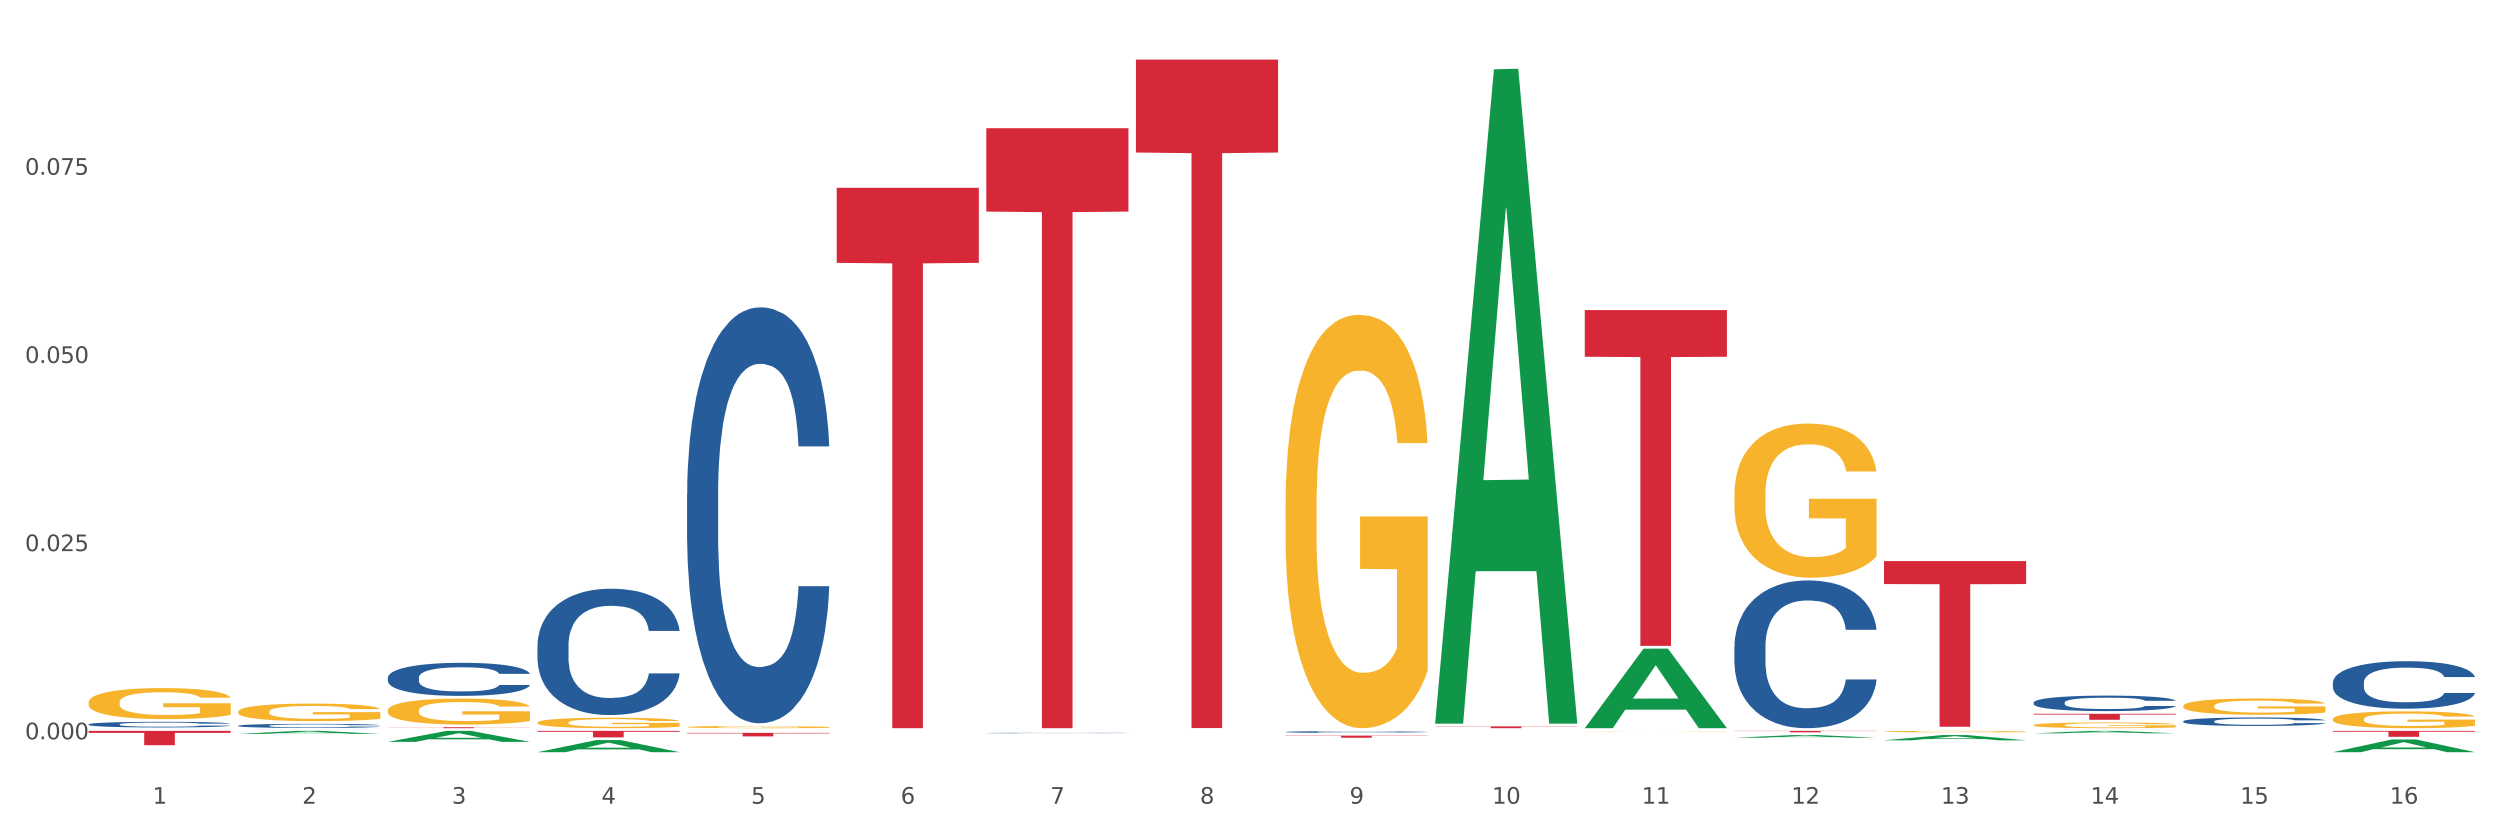
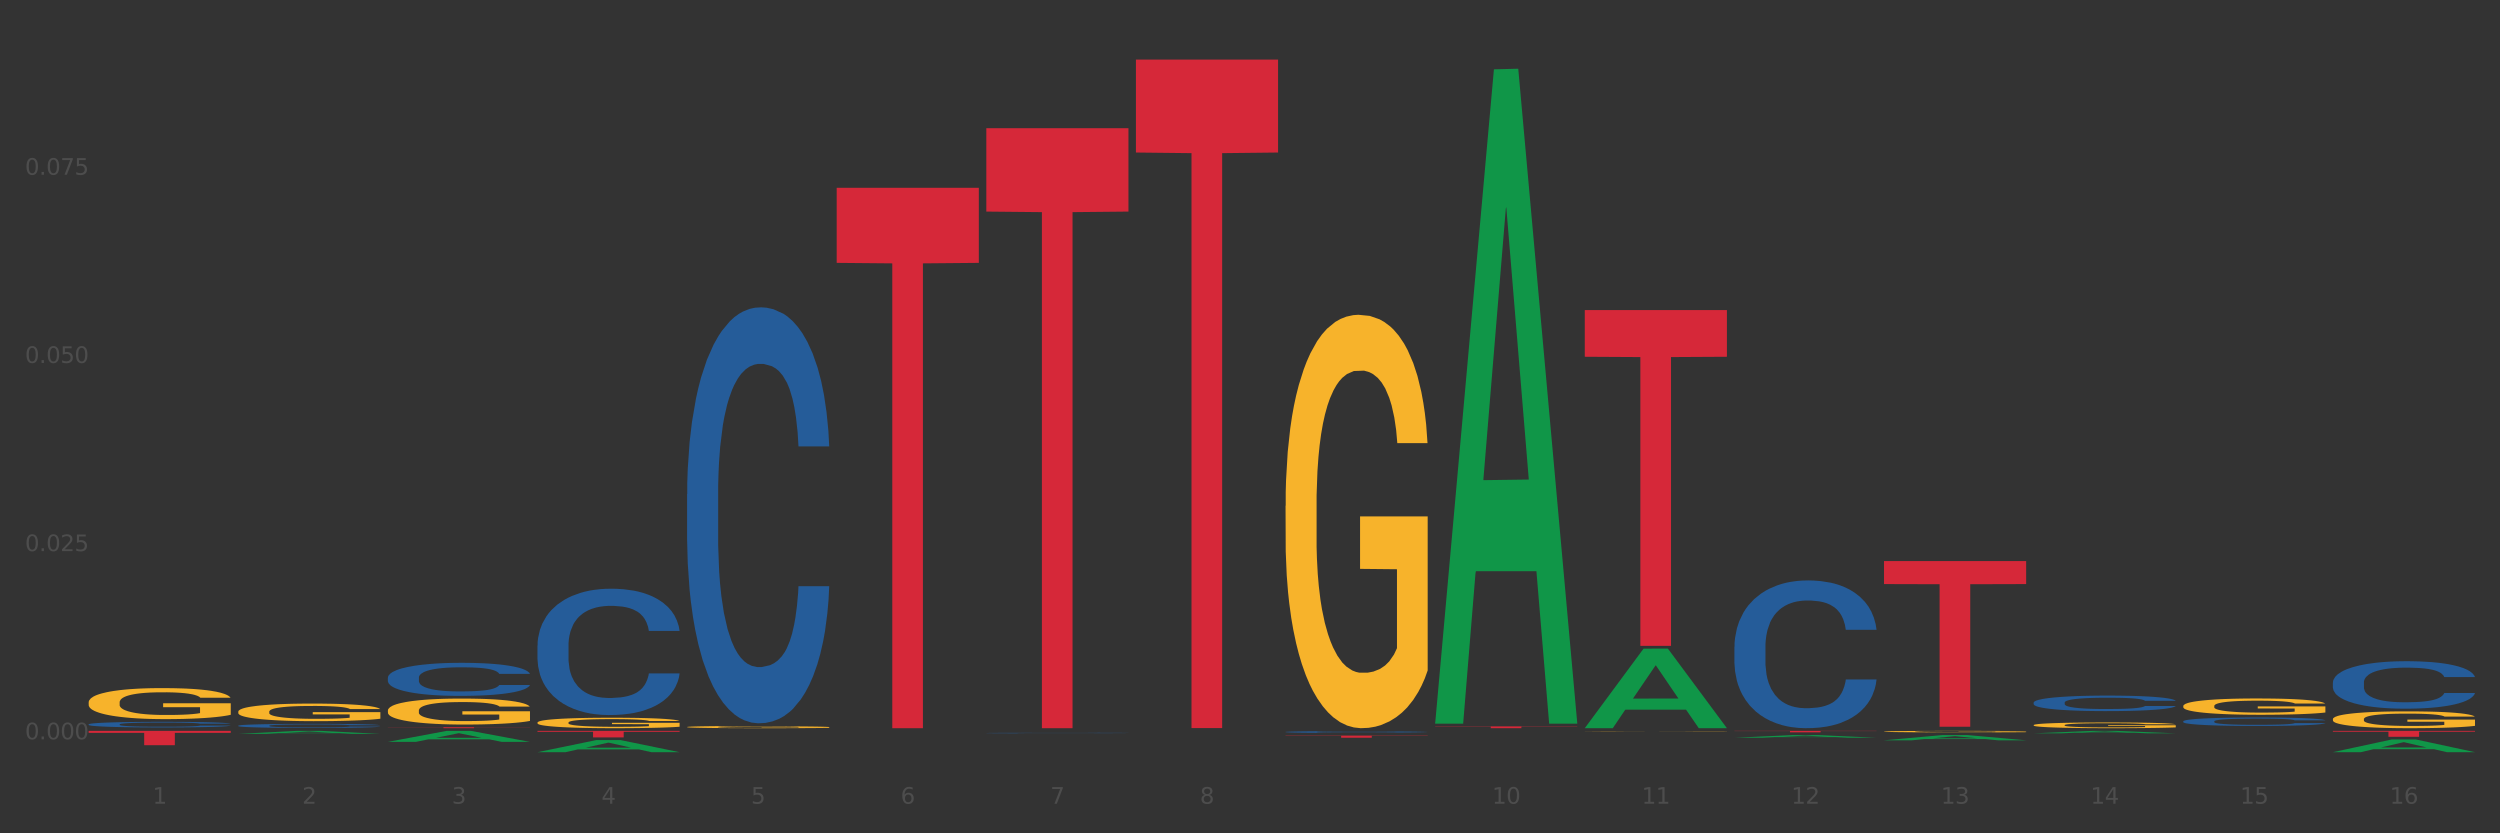
<svg xmlns="http://www.w3.org/2000/svg" xmlns:xlink="http://www.w3.org/1999/xlink" width="1080pt" height="360pt" viewBox="0 0 1080 360" version="1.1">
  <rect x="0" y="0" width="1080" height="360" fill="#333333" stroke="none" />
  <defs>
    <style type="text/css">*{stroke-linejoin: round; stroke-linecap: butt}</style>
  </defs>
  <g id="figure_1">
    <g id="patch_1">
-       <path d="M 0 360  L 1080 360  L 1080 0  L 0 0  z " style="fill: #ffffff; stroke: #ffffff; stroke-linejoin: miter" />
-     </g>
+       </g>
    <g id="axes_1">
      <g id="matplotlib.axis_1">
        <g id="xtick_1">
          <g id="text_1">
            <g style="fill: #4d4d4d" transform="translate(65.93 347.204) scale(0.096 -0.096)">
              <defs>
                <path id="DejaVuSans-31" d="M 794 531  L 1825 531  L 1825 4091  L 703 3866  L 703 4441  L 1819 4666  L 2450 4666  L 2450 531  L 3481 531  L 3481 0  L 794 0  L 794 531  z " transform="scale(0.016)" />
              </defs>
              <use xlink:href="#DejaVuSans-31" />
            </g>
          </g>
        </g>
        <g id="xtick_2">
          <g id="text_2">
            <g style="fill: #4d4d4d" transform="translate(130.565 347.204) scale(0.096 -0.096)">
              <defs>
                <path id="DejaVuSans-32" d="M 1228 531  L 3431 531  L 3431 0  L 469 0  L 469 531  Q 828 903 1448 1529  Q 2069 2156 2228 2338  Q 2531 2678 2651 2914  Q 2772 3150 2772 3378  Q 2772 3750 2511 3984  Q 2250 4219 1831 4219  Q 1534 4219 1204 4116  Q 875 4013 500 3803  L 500 4441  Q 881 4594 1212 4672  Q 1544 4750 1819 4750  Q 2544 4750 2975 4387  Q 3406 4025 3406 3419  Q 3406 3131 3298 2873  Q 3191 2616 2906 2266  Q 2828 2175 2409 1742  Q 1991 1309 1228 531  z " transform="scale(0.016)" />
              </defs>
              <use xlink:href="#DejaVuSans-32" />
            </g>
          </g>
        </g>
        <g id="xtick_3">
          <g id="text_3">
            <g style="fill: #4d4d4d" transform="translate(195.199 347.204) scale(0.096 -0.096)">
              <defs>
                <path id="DejaVuSans-33" d="M 2597 2516  Q 3050 2419 3304 2112  Q 3559 1806 3559 1356  Q 3559 666 3084 287  Q 2609 -91 1734 -91  Q 1441 -91 1130 -33  Q 819 25 488 141  L 488 750  Q 750 597 1062 519  Q 1375 441 1716 441  Q 2309 441 2620 675  Q 2931 909 2931 1356  Q 2931 1769 2642 2001  Q 2353 2234 1838 2234  L 1294 2234  L 1294 2753  L 1863 2753  Q 2328 2753 2575 2939  Q 2822 3125 2822 3475  Q 2822 3834 2567 4026  Q 2313 4219 1838 4219  Q 1578 4219 1281 4162  Q 984 4106 628 3988  L 628 4550  Q 988 4650 1302 4700  Q 1616 4750 1894 4750  Q 2613 4750 3031 4423  Q 3450 4097 3450 3541  Q 3450 3153 3228 2886  Q 3006 2619 2597 2516  z " transform="scale(0.016)" />
              </defs>
              <use xlink:href="#DejaVuSans-33" />
            </g>
          </g>
        </g>
        <g id="xtick_4">
          <g id="text_4">
            <g style="fill: #4d4d4d" transform="translate(259.833 347.204) scale(0.096 -0.096)">
              <defs>
                <path id="DejaVuSans-34" d="M 2419 4116  L 825 1625  L 2419 1625  L 2419 4116  z M 2253 4666  L 3047 4666  L 3047 1625  L 3713 1625  L 3713 1100  L 3047 1100  L 3047 0  L 2419 0  L 2419 1100  L 313 1100  L 313 1709  L 2253 4666  z " transform="scale(0.016)" />
              </defs>
              <use xlink:href="#DejaVuSans-34" />
            </g>
          </g>
        </g>
        <g id="xtick_5">
          <g id="text_5">
            <g style="fill: #4d4d4d" transform="translate(324.467 347.204) scale(0.096 -0.096)">
              <defs>
                <path id="DejaVuSans-35" d="M 691 4666  L 3169 4666  L 3169 4134  L 1269 4134  L 1269 2991  Q 1406 3038 1543 3061  Q 1681 3084 1819 3084  Q 2600 3084 3056 2656  Q 3513 2228 3513 1497  Q 3513 744 3044 326  Q 2575 -91 1722 -91  Q 1428 -91 1123 -41  Q 819 9 494 109  L 494 744  Q 775 591 1075 516  Q 1375 441 1709 441  Q 2250 441 2565 725  Q 2881 1009 2881 1497  Q 2881 1984 2565 2268  Q 2250 2553 1709 2553  Q 1456 2553 1204 2497  Q 953 2441 691 2322  L 691 4666  z " transform="scale(0.016)" />
              </defs>
              <use xlink:href="#DejaVuSans-35" />
            </g>
          </g>
        </g>
        <g id="xtick_6">
          <g id="text_6">
            <g style="fill: #4d4d4d" transform="translate(389.102 347.204) scale(0.096 -0.096)">
              <defs>
                <path id="DejaVuSans-36" d="M 2113 2584  Q 1688 2584 1439 2293  Q 1191 2003 1191 1497  Q 1191 994 1439 701  Q 1688 409 2113 409  Q 2538 409 2786 701  Q 3034 994 3034 1497  Q 3034 2003 2786 2293  Q 2538 2584 2113 2584  z M 3366 4563  L 3366 3988  Q 3128 4100 2886 4159  Q 2644 4219 2406 4219  Q 1781 4219 1451 3797  Q 1122 3375 1075 2522  Q 1259 2794 1537 2939  Q 1816 3084 2150 3084  Q 2853 3084 3261 2657  Q 3669 2231 3669 1497  Q 3669 778 3244 343  Q 2819 -91 2113 -91  Q 1303 -91 875 529  Q 447 1150 447 2328  Q 447 3434 972 4092  Q 1497 4750 2381 4750  Q 2619 4750 2861 4703  Q 3103 4656 3366 4563  z " transform="scale(0.016)" />
              </defs>
              <use xlink:href="#DejaVuSans-36" />
            </g>
          </g>
        </g>
        <g id="xtick_7">
          <g id="text_7">
            <g style="fill: #4d4d4d" transform="translate(453.736 347.204) scale(0.096 -0.096)">
              <defs>
                <path id="DejaVuSans-37" d="M 525 4666  L 3525 4666  L 3525 4397  L 1831 0  L 1172 0  L 2766 4134  L 525 4134  L 525 4666  z " transform="scale(0.016)" />
              </defs>
              <use xlink:href="#DejaVuSans-37" />
            </g>
          </g>
        </g>
        <g id="xtick_8">
          <g id="text_8">
            <g style="fill: #4d4d4d" transform="translate(518.37 347.204) scale(0.096 -0.096)">
              <defs>
                <path id="DejaVuSans-38" d="M 2034 2216  Q 1584 2216 1326 1975  Q 1069 1734 1069 1313  Q 1069 891 1326 650  Q 1584 409 2034 409  Q 2484 409 2743 651  Q 3003 894 3003 1313  Q 3003 1734 2745 1975  Q 2488 2216 2034 2216  z M 1403 2484  Q 997 2584 770 2862  Q 544 3141 544 3541  Q 544 4100 942 4425  Q 1341 4750 2034 4750  Q 2731 4750 3128 4425  Q 3525 4100 3525 3541  Q 3525 3141 3298 2862  Q 3072 2584 2669 2484  Q 3125 2378 3379 2068  Q 3634 1759 3634 1313  Q 3634 634 3220 271  Q 2806 -91 2034 -91  Q 1263 -91 848 271  Q 434 634 434 1313  Q 434 1759 690 2068  Q 947 2378 1403 2484  z M 1172 3481  Q 1172 3119 1398 2916  Q 1625 2713 2034 2713  Q 2441 2713 2670 2916  Q 2900 3119 2900 3481  Q 2900 3844 2670 4047  Q 2441 4250 2034 4250  Q 1625 4250 1398 4047  Q 1172 3844 1172 3481  z " transform="scale(0.016)" />
              </defs>
              <use xlink:href="#DejaVuSans-38" />
            </g>
          </g>
        </g>
        <g id="xtick_9">
          <g id="text_9">
            <g style="fill: #4d4d4d" transform="translate(583.005 347.204) scale(0.096 -0.096)">
              <defs>
-                 <path id="DejaVuSans-39" d="M 703 97  L 703 672  Q 941 559 1184 500  Q 1428 441 1663 441  Q 2288 441 2617 861  Q 2947 1281 2994 2138  Q 2813 1869 2534 1725  Q 2256 1581 1919 1581  Q 1219 1581 811 2004  Q 403 2428 403 3163  Q 403 3881 828 4315  Q 1253 4750 1959 4750  Q 2769 4750 3195 4129  Q 3622 3509 3622 2328  Q 3622 1225 3098 567  Q 2575 -91 1691 -91  Q 1453 -91 1209 -44  Q 966 3 703 97  z M 1959 2075  Q 2384 2075 2632 2365  Q 2881 2656 2881 3163  Q 2881 3666 2632 3958  Q 2384 4250 1959 4250  Q 1534 4250 1286 3958  Q 1038 3666 1038 3163  Q 1038 2656 1286 2365  Q 1534 2075 1959 2075  z " transform="scale(0.016)" />
-               </defs>
+                 </defs>
              <use xlink:href="#DejaVuSans-39" />
            </g>
          </g>
        </g>
        <g id="xtick_10">
          <g id="text_10">
            <g style="fill: #4d4d4d" transform="translate(644.585 347.204) scale(0.096 -0.096)">
              <defs>
                <path id="DejaVuSans-30" d="M 2034 4250  Q 1547 4250 1301 3770  Q 1056 3291 1056 2328  Q 1056 1369 1301 889  Q 1547 409 2034 409  Q 2525 409 2770 889  Q 3016 1369 3016 2328  Q 3016 3291 2770 3770  Q 2525 4250 2034 4250  z M 2034 4750  Q 2819 4750 3233 4129  Q 3647 3509 3647 2328  Q 3647 1150 3233 529  Q 2819 -91 2034 -91  Q 1250 -91 836 529  Q 422 1150 422 2328  Q 422 3509 836 4129  Q 1250 4750 2034 4750  z " transform="scale(0.016)" />
              </defs>
              <use xlink:href="#DejaVuSans-31" />
              <use xlink:href="#DejaVuSans-30" transform="translate(63.623 0)" />
            </g>
          </g>
        </g>
        <g id="xtick_11">
          <g id="text_11">
            <g style="fill: #4d4d4d" transform="translate(709.219 347.204) scale(0.096 -0.096)">
              <use xlink:href="#DejaVuSans-31" />
              <use xlink:href="#DejaVuSans-31" transform="translate(63.623 0)" />
            </g>
          </g>
        </g>
        <g id="xtick_12">
          <g id="text_12">
            <g style="fill: #4d4d4d" transform="translate(773.854 347.204) scale(0.096 -0.096)">
              <use xlink:href="#DejaVuSans-31" />
              <use xlink:href="#DejaVuSans-32" transform="translate(63.623 0)" />
            </g>
          </g>
        </g>
        <g id="xtick_13">
          <g id="text_13">
            <g style="fill: #4d4d4d" transform="translate(838.488 347.204) scale(0.096 -0.096)">
              <use xlink:href="#DejaVuSans-31" />
              <use xlink:href="#DejaVuSans-33" transform="translate(63.623 0)" />
            </g>
          </g>
        </g>
        <g id="xtick_14">
          <g id="text_14">
            <g style="fill: #4d4d4d" transform="translate(903.122 347.204) scale(0.096 -0.096)">
              <use xlink:href="#DejaVuSans-31" />
              <use xlink:href="#DejaVuSans-34" transform="translate(63.623 0)" />
            </g>
          </g>
        </g>
        <g id="xtick_15">
          <g id="text_15">
            <g style="fill: #4d4d4d" transform="translate(967.756 347.204) scale(0.096 -0.096)">
              <use xlink:href="#DejaVuSans-31" />
              <use xlink:href="#DejaVuSans-35" transform="translate(63.623 0)" />
            </g>
          </g>
        </g>
        <g id="xtick_16">
          <g id="text_16">
            <g style="fill: #4d4d4d" transform="translate(1032.391 347.204) scale(0.096 -0.096)">
              <use xlink:href="#DejaVuSans-31" />
              <use xlink:href="#DejaVuSans-36" transform="translate(63.623 0)" />
            </g>
          </g>
        </g>
        <g id="xtick_17" />
        <g id="xtick_18" />
        <g id="xtick_19" />
        <g id="xtick_20" />
        <g id="xtick_21" />
        <g id="xtick_22" />
        <g id="xtick_23" />
        <g id="xtick_24" />
        <g id="xtick_25" />
        <g id="xtick_26" />
        <g id="xtick_27" />
        <g id="xtick_28" />
        <g id="xtick_29" />
        <g id="xtick_30" />
        <g id="xtick_31" />
      </g>
      <g id="matplotlib.axis_2">
        <g id="ytick_1">
          <g id="text_17">
            <g style="fill: #4d4d4d" transform="translate(10.8 319.386) scale(0.096 -0.096)">
              <defs>
                <path id="DejaVuSans-2e" d="M 684 794  L 1344 794  L 1344 0  L 684 0  L 684 794  z " transform="scale(0.016)" />
              </defs>
              <use xlink:href="#DejaVuSans-30" />
              <use xlink:href="#DejaVuSans-2e" transform="translate(63.623 0)" />
              <use xlink:href="#DejaVuSans-30" transform="translate(95.41 0)" />
              <use xlink:href="#DejaVuSans-30" transform="translate(159.033 0)" />
              <use xlink:href="#DejaVuSans-30" transform="translate(222.656 0)" />
            </g>
          </g>
        </g>
        <g id="ytick_2">
          <g id="text_18">
            <g style="fill: #4d4d4d" transform="translate(10.8 238.089) scale(0.096 -0.096)">
              <use xlink:href="#DejaVuSans-30" />
              <use xlink:href="#DejaVuSans-2e" transform="translate(63.623 0)" />
              <use xlink:href="#DejaVuSans-30" transform="translate(95.41 0)" />
              <use xlink:href="#DejaVuSans-32" transform="translate(159.033 0)" />
              <use xlink:href="#DejaVuSans-35" transform="translate(222.656 0)" />
            </g>
          </g>
        </g>
        <g id="ytick_3">
          <g id="text_19">
            <g style="fill: #4d4d4d" transform="translate(10.8 156.792) scale(0.096 -0.096)">
              <use xlink:href="#DejaVuSans-30" />
              <use xlink:href="#DejaVuSans-2e" transform="translate(63.623 0)" />
              <use xlink:href="#DejaVuSans-30" transform="translate(95.41 0)" />
              <use xlink:href="#DejaVuSans-35" transform="translate(159.033 0)" />
              <use xlink:href="#DejaVuSans-30" transform="translate(222.656 0)" />
            </g>
          </g>
        </g>
        <g id="ytick_4">
          <g id="text_20">
            <g style="fill: #4d4d4d" transform="translate(10.8 75.494) scale(0.096 -0.096)">
              <use xlink:href="#DejaVuSans-30" />
              <use xlink:href="#DejaVuSans-2e" transform="translate(63.623 0)" />
              <use xlink:href="#DejaVuSans-30" transform="translate(95.41 0)" />
              <use xlink:href="#DejaVuSans-37" transform="translate(159.033 0)" />
              <use xlink:href="#DejaVuSans-35" transform="translate(222.656 0)" />
            </g>
          </g>
        </g>
        <g id="ytick_5" />
        <g id="ytick_6" />
        <g id="ytick_7" />
        <g id="ytick_8" />
      </g>
      <g id="PolyCollection_1">
        <path d="M 102.917 317.041  L 102.981 317.039  L 128.301 315.74  L 138.809 315.739  L 164.32 317.043  L 152.166 317.043  L 146.659 316.739  L 120.515 316.739  L 120.325 316.744  L 115.008 317.043  L 102.917 317.043  L 102.917 317.041  L 123.807 316.558  L 143.367 316.557  L 133.682 316.017  L 133.555 316.015  L 133.429 316.018  L 123.744 316.557  L 123.807 316.558  L 102.917 317.041  z " clip-path="url(#pab0ffa4fbc)" style="fill: #109648" />
        <path d="M 619.992 312.107  L 620.055 311.841  L 645.376 29.95  L 655.884 29.684  L 681.394 312.638  L 669.24 312.638  L 663.733 246.748  L 637.59 246.748  L 637.4 247.811  L 632.082 312.638  L 619.992 312.638  L 619.992 312.107  L 640.881 207.427  L 660.441 207.162  L 650.756 89.995  L 650.63 89.463  L 650.503 90.26  L 640.818 207.162  L 640.881 207.427  L 619.992 312.107  z " clip-path="url(#pab0ffa4fbc)" style="fill: #109648" />
        <path d="M 232.186 324.94  L 232.249 324.935  L 257.57 319.718  L 268.078 319.713  L 293.588 324.95  L 281.435 324.95  L 275.927 323.73  L 249.784 323.73  L 249.594 323.75  L 244.276 324.95  L 232.186 324.95  L 232.186 324.94  L 253.075 323.003  L 272.636 322.998  L 262.95 320.829  L 262.824 320.82  L 262.697 320.834  L 253.012 322.998  L 253.075 323.003  L 232.186 324.94  z " clip-path="url(#pab0ffa4fbc)" style="fill: #109648" />
        <path d="M 167.552 320.486  L 167.615 320.481  L 192.936 315.743  L 203.444 315.739  L 228.954 320.494  L 216.8 320.494  L 211.293 319.387  L 185.149 319.387  L 184.96 319.405  L 179.642 320.494  L 167.552 320.494  L 167.552 320.486  L 188.441 318.726  L 208.001 318.722  L 198.316 316.753  L 198.19 316.744  L 198.063 316.757  L 188.378 318.722  L 188.441 318.726  L 167.552 320.486  z " clip-path="url(#pab0ffa4fbc)" style="fill: #109648" />
        <path d="M 749.26 318.706  L 749.324 318.705  L 774.644 317.542  L 785.152 317.541  L 810.663 318.709  L 798.509 318.709  L 793.002 318.437  L 766.858 318.437  L 766.668 318.441  L 761.351 318.709  L 749.26 318.709  L 749.26 318.706  L 770.15 318.274  L 789.71 318.273  L 780.025 317.79  L 779.898 317.787  L 779.772 317.791  L 770.086 318.273  L 770.15 318.274  L 749.26 318.706  z " clip-path="url(#pab0ffa4fbc)" style="fill: #109648" />
        <path d="M 813.895 319.806  L 813.958 319.804  L 839.278 317.542  L 849.787 317.54  L 875.297 319.81  L 863.143 319.81  L 857.636 319.282  L 831.492 319.282  L 831.302 319.29  L 825.985 319.81  L 813.895 319.81  L 813.895 319.806  L 834.784 318.966  L 854.344 318.964  L 844.659 318.024  L 844.533 318.02  L 844.406 318.026  L 834.721 318.964  L 834.784 318.966  L 813.895 319.806  z " clip-path="url(#pab0ffa4fbc)" style="fill: #109648" />
        <path d="M 878.529 316.798  L 878.592 316.797  L 903.913 315.74  L 914.421 315.739  L 939.931 316.8  L 927.777 316.8  L 922.27 316.553  L 896.127 316.553  L 895.937 316.557  L 890.619 316.8  L 878.529 316.8  L 878.529 316.798  L 899.418 316.405  L 918.979 316.404  L 909.293 315.965  L 909.167 315.963  L 909.04 315.966  L 899.355 316.404  L 899.418 316.405  L 878.529 316.798  z " clip-path="url(#pab0ffa4fbc)" style="fill: #109648" />
        <path d="M 684.626 314.514  L 684.689 314.482  L 710.01 280.221  L 720.518 280.188  L 746.029 314.579  L 733.875 314.579  L 728.367 306.571  L 702.224 306.571  L 702.034 306.7  L 696.717 314.579  L 684.626 314.579  L 684.626 314.514  L 705.515 301.792  L 725.076 301.759  L 715.391 287.519  L 715.264 287.454  L 715.137 287.551  L 705.452 301.759  L 705.515 301.792  L 684.626 314.514  z " clip-path="url(#pab0ffa4fbc)" style="fill: #109648" />
        <path d="M 1007.797 324.932  L 1007.861 324.926  L 1033.181 319.459  L 1043.689 319.454  L 1069.2 324.942  L 1057.046 324.942  L 1051.539 323.664  L 1025.395 323.664  L 1025.205 323.685  L 1019.888 324.942  L 1007.797 324.942  L 1007.797 324.932  L 1028.687 322.901  L 1048.247 322.896  L 1038.562 320.624  L 1038.435 320.614  L 1038.309 320.629  L 1028.624 322.896  L 1028.687 322.901  L 1007.797 324.932  z " clip-path="url(#pab0ffa4fbc)" style="fill: #109648" />
        <path d="M 102.917 307.458  L 102.99 307.452  L 102.99 307.202  L 103.135 306.987  L 103.86 306.466  L 104.947 306.036  L 105.745 305.808  L 106.542 305.62  L 107.484 305.433  L 108.644 305.239  L 110.747 304.954  L 112.052 304.809  L 113.646 304.656  L 116.546 304.434  L 118.649 304.309  L 120.823 304.205  L 124.376 304.08  L 126.695 304.025  L 129.16 303.983  L 132.132 303.955  L 134.38 303.948  L 139.309 303.969  L 143.514 304.032  L 145.544 304.08  L 148.154 304.164  L 149.531 304.219  L 151.778 304.33  L 154.098 304.476  L 155.693 304.601  L 158.085 304.836  L 159.898 305.072  L 161.565 305.364  L 162.435 305.565  L 163.087 305.752  L 163.667 305.967  L 164.247 306.307  L 151.198 306.307  L 150.691 306.064  L 149.894 305.835  L 148.734 305.613  L 147.719 305.475  L 145.979 305.301  L 144.384 305.19  L 142.717 305.107  L 140.687 305.038  L 139.092 305.003  L 136.845 304.975  L 132.422 304.982  L 129.45 305.038  L 127.42 305.107  L 126.115 305.169  L 124.956 305.239  L 123.651 305.336  L 122.128 305.481  L 121.041 305.613  L 119.953 305.78  L 119.083 305.946  L 118.286 306.14  L 117.634 306.349  L 117.126 306.564  L 116.691 306.827  L 116.329 307.264  L 116.329 308.215  L 116.474 308.43  L 116.836 308.714  L 117.271 308.929  L 117.996 309.186  L 118.649 309.359  L 119.881 309.609  L 121.258 309.817  L 122.346 309.949  L 123.433 310.06  L 125.318 310.212  L 127.42 310.337  L 129.233 310.413  L 131.697 310.483  L 133.365 310.511  L 134.815 310.524  L 138.367 310.524  L 140.904 310.504  L 143.732 310.455  L 145.906 310.393  L 147.719 310.316  L 149.749 310.191  L 151.053 310.074  L 151.053 308.624  L 135.105 308.617  L 135.105 307.653  L 164.32 307.653  L 164.32 310.483  L 163.087 310.628  L 161.71 310.76  L 160.26 310.878  L 158.085 311.024  L 155.476 311.163  L 153.156 311.26  L 150.691 311.343  L 147.791 311.419  L 144.022 311.489  L 141.702 311.516  L 138.802 311.537  L 135.395 311.544  L 132.422 311.53  L 129.523 311.496  L 126.478 311.433  L 123.506 311.343  L 121.258 311.253  L 119.011 311.142  L 116.619 310.996  L 114.734 310.857  L 113.284 310.733  L 111.689 310.573  L 109.949 310.365  L 108.644 310.178  L 107.484 309.983  L 106.252 309.734  L 105.382 309.519  L 104.512 309.248  L 104.005 309.047  L 103.425 308.735  L 102.99 308.298  L 102.917 307.458  z " clip-path="url(#pab0ffa4fbc)" style="fill: #f7b32b" />
        <path d="M 167.552 306.967  L 167.624 306.957  L 167.624 306.588  L 167.769 306.27  L 168.494 305.502  L 169.581 304.866  L 170.379 304.528  L 171.176 304.251  L 172.119 303.975  L 173.279 303.688  L 175.381 303.268  L 176.686 303.052  L 178.281 302.827  L 181.18 302.499  L 183.283 302.314  L 185.458 302.161  L 189.01 301.976  L 191.33 301.894  L 193.794 301.833  L 196.767 301.792  L 199.014 301.781  L 203.944 301.812  L 208.148 301.904  L 210.178 301.976  L 212.788 302.099  L 214.165 302.181  L 216.413 302.345  L 218.732 302.56  L 220.327 302.745  L 222.72 303.093  L 224.532 303.442  L 226.199 303.872  L 227.069 304.169  L 227.722 304.446  L 228.302 304.764  L 228.882 305.266  L 215.833 305.266  L 215.325 304.907  L 214.528 304.569  L 213.368 304.241  L 212.353 304.036  L 210.613 303.78  L 209.018 303.616  L 207.351 303.493  L 205.321 303.391  L 203.726 303.339  L 201.479 303.298  L 197.057 303.309  L 194.084 303.391  L 192.055 303.493  L 190.75 303.585  L 189.59 303.688  L 188.285 303.831  L 186.763 304.046  L 185.675 304.241  L 184.588 304.487  L 183.718 304.733  L 182.92 305.02  L 182.268 305.328  L 181.76 305.645  L 181.325 306.035  L 180.963 306.68  L 180.963 308.085  L 181.108 308.402  L 181.47 308.822  L 181.905 309.14  L 182.63 309.519  L 183.283 309.776  L 184.515 310.145  L 185.893 310.452  L 186.98 310.647  L 188.067 310.811  L 189.952 311.036  L 192.055 311.221  L 193.867 311.333  L 196.332 311.436  L 197.999 311.477  L 199.449 311.497  L 203.001 311.497  L 205.539 311.467  L 208.366 311.395  L 210.541 311.303  L 212.353 311.19  L 214.383 311.005  L 215.688 310.831  L 215.688 308.689  L 199.739 308.679  L 199.739 307.254  L 228.954 307.254  L 228.954 311.436  L 227.722 311.651  L 226.344 311.846  L 224.894 312.02  L 222.72 312.235  L 220.11 312.44  L 217.79 312.584  L 215.325 312.707  L 212.425 312.82  L 208.656 312.922  L 206.336 312.963  L 203.436 312.994  L 200.029 313.004  L 197.057 312.984  L 194.157 312.932  L 191.112 312.84  L 188.14 312.707  L 185.893 312.574  L 183.645 312.41  L 181.253 312.194  L 179.368 311.989  L 177.918 311.805  L 176.323 311.569  L 174.584 311.262  L 173.279 310.985  L 172.119 310.698  L 170.886 310.329  L 170.016 310.011  L 169.146 309.612  L 168.639 309.314  L 168.059 308.853  L 167.624 308.208  L 167.552 306.967  z " clip-path="url(#pab0ffa4fbc)" style="fill: #f7b32b" />
        <path d="M 232.186 312.148  L 232.258 312.144  L 232.258 311.996  L 232.403 311.868  L 233.128 311.558  L 234.216 311.302  L 235.013 311.166  L 235.811 311.055  L 236.753 310.943  L 237.913 310.828  L 240.015 310.658  L 241.32 310.572  L 242.915 310.481  L 245.815 310.349  L 247.917 310.275  L 250.092 310.213  L 253.644 310.138  L 255.964 310.105  L 258.429 310.081  L 261.401 310.064  L 263.648 310.06  L 268.578 310.072  L 272.783 310.11  L 274.812 310.138  L 277.422 310.188  L 278.8 310.221  L 281.047 310.287  L 283.367 310.374  L 284.962 310.448  L 287.354 310.588  L 289.166 310.729  L 290.834 310.902  L 291.704 311.022  L 292.356 311.133  L 292.936 311.261  L 293.516 311.463  L 280.467 311.463  L 279.96 311.319  L 279.162 311.183  L 278.002 311.051  L 276.987 310.968  L 275.247 310.865  L 273.653 310.799  L 271.985 310.749  L 269.955 310.708  L 268.36 310.687  L 266.113 310.671  L 261.691 310.675  L 258.719 310.708  L 256.689 310.749  L 255.384 310.786  L 254.224 310.828  L 252.919 310.885  L 251.397 310.972  L 250.309 311.051  L 249.222 311.15  L 248.352 311.249  L 247.555 311.364  L 246.902 311.488  L 246.395 311.616  L 245.96 311.773  L 245.597 312.033  L 245.597 312.598  L 245.742 312.726  L 246.105 312.895  L 246.54 313.023  L 247.265 313.176  L 247.917 313.279  L 249.15 313.428  L 250.527 313.551  L 251.614 313.63  L 252.702 313.696  L 254.587 313.787  L 256.689 313.861  L 258.501 313.906  L 260.966 313.948  L 262.633 313.964  L 264.083 313.972  L 267.636 313.972  L 270.173 313.96  L 273 313.931  L 275.175 313.894  L 276.987 313.849  L 279.017 313.774  L 280.322 313.704  L 280.322 312.842  L 264.373 312.838  L 264.373 312.264  L 293.588 312.264  L 293.588 313.948  L 292.356 314.034  L 290.979 314.113  L 289.529 314.183  L 287.354 314.27  L 284.744 314.352  L 282.424 314.41  L 279.96 314.459  L 277.06 314.505  L 273.29 314.546  L 270.97 314.563  L 268.071 314.575  L 264.663 314.579  L 261.691 314.571  L 258.791 314.55  L 255.746 314.513  L 252.774 314.459  L 250.527 314.406  L 248.28 314.34  L 245.887 314.253  L 244.002 314.171  L 242.553 314.096  L 240.958 314.001  L 239.218 313.877  L 237.913 313.766  L 236.753 313.651  L 235.521 313.502  L 234.651 313.374  L 233.781 313.213  L 233.273 313.093  L 232.693 312.908  L 232.258 312.648  L 232.186 312.148  z " clip-path="url(#pab0ffa4fbc)" style="fill: #f7b32b" />
-         <path d="M 749.26 213.759  L 749.333 213.698  L 749.333 211.509  L 749.478 209.623  L 750.203 205.062  L 751.29 201.291  L 752.088 199.283  L 752.885 197.641  L 753.827 195.999  L 754.987 194.296  L 757.09 191.802  L 758.395 190.525  L 759.989 189.187  L 762.889 187.24  L 764.991 186.146  L 767.166 185.233  L 770.719 184.138  L 773.038 183.652  L 775.503 183.287  L 778.475 183.044  L 780.723 182.983  L 785.652 183.165  L 789.857 183.713  L 791.887 184.138  L 794.497 184.868  L 795.874 185.355  L 798.121 186.328  L 800.441 187.605  L 802.036 188.7  L 804.428 190.768  L 806.241 192.836  L 807.908 195.391  L 808.778 197.155  L 809.43 198.797  L 810.01 200.682  L 810.59 203.663  L 797.541 203.663  L 797.034 201.534  L 796.236 199.527  L 795.077 197.58  L 794.062 196.364  L 792.322 194.843  L 790.727 193.87  L 789.06 193.14  L 787.03 192.532  L 785.435 192.228  L 783.188 191.985  L 778.765 192.045  L 775.793 192.532  L 773.763 193.14  L 772.458 193.688  L 771.298 194.296  L 769.994 195.147  L 768.471 196.425  L 767.384 197.58  L 766.296 199.04  L 765.426 200.5  L 764.629 202.203  L 763.977 204.028  L 763.469 205.913  L 763.034 208.224  L 762.672 212.056  L 762.672 220.389  L 762.817 222.275  L 763.179 224.768  L 763.614 226.654  L 764.339 228.904  L 764.991 230.425  L 766.224 232.614  L 767.601 234.439  L 768.689 235.595  L 769.776 236.568  L 771.661 237.906  L 773.763 239.001  L 775.576 239.67  L 778.04 240.278  L 779.708 240.521  L 781.158 240.643  L 784.71 240.643  L 787.247 240.461  L 790.074 240.035  L 792.249 239.487  L 794.062 238.818  L 796.091 237.724  L 797.396 236.69  L 797.396 223.978  L 781.448 223.917  L 781.448 215.462  L 810.663 215.462  L 810.663 240.278  L 809.43 241.555  L 808.053 242.711  L 806.603 243.745  L 804.428 245.022  L 801.819 246.239  L 799.499 247.09  L 797.034 247.82  L 794.134 248.489  L 790.364 249.098  L 788.045 249.341  L 785.145 249.523  L 781.738 249.584  L 778.765 249.462  L 775.866 249.158  L 772.821 248.611  L 769.849 247.82  L 767.601 247.03  L 765.354 246.056  L 762.962 244.779  L 761.077 243.563  L 759.627 242.468  L 758.032 241.069  L 756.292 239.244  L 754.987 237.602  L 753.827 235.899  L 752.595 233.709  L 751.725 231.824  L 750.855 229.452  L 750.348 227.688  L 749.768 224.951  L 749.333 221.119  L 749.26 213.759  z " clip-path="url(#pab0ffa4fbc)" style="fill: #f7b32b" />
        <path d="M 684.626 315.856  L 684.698 315.856  L 684.698 315.853  L 684.843 315.851  L 685.568 315.844  L 686.656 315.839  L 687.453 315.836  L 688.251 315.834  L 689.193 315.831  L 690.353 315.829  L 692.455 315.825  L 693.76 315.823  L 695.355 315.821  L 698.255 315.819  L 700.357 315.817  L 702.532 315.816  L 706.084 315.814  L 708.404 315.814  L 710.869 315.813  L 713.841 315.813  L 716.088 315.813  L 721.018 315.813  L 725.223 315.814  L 727.253 315.814  L 729.862 315.815  L 731.24 315.816  L 733.487 315.817  L 735.807 315.819  L 737.402 315.821  L 739.794 315.824  L 741.606 315.827  L 743.274 315.83  L 744.144 315.833  L 744.796 315.835  L 745.376 315.838  L 745.956 315.842  L 732.907 315.842  L 732.4 315.839  L 731.602 315.836  L 730.442 315.833  L 729.427 315.832  L 727.687 315.83  L 726.093 315.828  L 724.425 315.827  L 722.395 315.826  L 720.801 315.826  L 718.553 315.825  L 714.131 315.826  L 711.159 315.826  L 709.129 315.827  L 707.824 315.828  L 706.664 315.829  L 705.359 315.83  L 703.837 315.832  L 702.749 315.833  L 701.662 315.835  L 700.792 315.838  L 699.995 315.84  L 699.342 315.843  L 698.835 315.845  L 698.4 315.849  L 698.037 315.854  L 698.037 315.866  L 698.182 315.869  L 698.545 315.872  L 698.98 315.875  L 699.705 315.878  L 700.357 315.88  L 701.59 315.883  L 702.967 315.886  L 704.054 315.887  L 705.142 315.889  L 707.027 315.891  L 709.129 315.892  L 710.941 315.893  L 713.406 315.894  L 715.074 315.894  L 716.523 315.895  L 720.076 315.895  L 722.613 315.894  L 725.44 315.894  L 727.615 315.893  L 729.427 315.892  L 731.457 315.89  L 732.762 315.889  L 732.762 315.871  L 716.813 315.871  L 716.813 315.859  L 746.029 315.859  L 746.029 315.894  L 744.796 315.896  L 743.419 315.898  L 741.969 315.899  L 739.794 315.901  L 737.184 315.903  L 734.864 315.904  L 732.4 315.905  L 729.5 315.906  L 725.73 315.907  L 723.41 315.907  L 720.511 315.907  L 717.103 315.907  L 714.131 315.907  L 711.231 315.907  L 708.187 315.906  L 705.214 315.905  L 702.967 315.904  L 700.72 315.902  L 698.327 315.9  L 696.442 315.899  L 694.993 315.897  L 693.398 315.895  L 691.658 315.893  L 690.353 315.89  L 689.193 315.888  L 687.961 315.885  L 687.091 315.882  L 686.221 315.879  L 685.713 315.876  L 685.133 315.872  L 684.698 315.867  L 684.626 315.856  z " clip-path="url(#pab0ffa4fbc)" style="fill: #f7b32b" />
        <path d="M 555.357 218.511  L 555.43 218.348  L 555.43 212.476  L 555.575 207.42  L 556.3 195.187  L 557.387 185.074  L 558.185 179.692  L 558.982 175.288  L 559.924 170.884  L 561.084 166.317  L 563.187 159.63  L 564.492 156.205  L 566.086 152.617  L 568.986 147.397  L 571.089 144.461  L 573.263 142.015  L 576.816 139.079  L 579.135 137.774  L 581.6 136.796  L 584.573 136.143  L 586.82 135.98  L 591.749 136.469  L 595.954 137.937  L 597.984 139.079  L 600.594 141.036  L 601.971 142.341  L 604.218 144.951  L 606.538 148.376  L 608.133 151.312  L 610.525 156.857  L 612.338 162.403  L 614.005 169.253  L 614.875 173.983  L 615.528 178.387  L 616.107 183.443  L 616.687 191.435  L 603.638 191.435  L 603.131 185.727  L 602.334 180.344  L 601.174 175.125  L 600.159 171.863  L 598.419 167.785  L 596.824 165.176  L 595.157 163.218  L 593.127 161.587  L 591.532 160.772  L 589.285 160.119  L 584.862 160.283  L 581.89 161.587  L 579.86 163.218  L 578.555 164.686  L 577.396 166.317  L 576.091 168.601  L 574.568 172.026  L 573.481 175.125  L 572.393 179.04  L 571.524 182.954  L 570.726 187.521  L 570.074 192.414  L 569.566 197.47  L 569.131 203.668  L 568.769 213.944  L 568.769 236.289  L 568.914 241.345  L 569.276 248.033  L 569.711 253.089  L 570.436 259.124  L 571.089 263.201  L 572.321 269.073  L 573.698 273.966  L 574.786 277.065  L 575.873 279.675  L 577.758 283.263  L 579.86 286.199  L 581.673 287.993  L 584.138 289.624  L 585.805 290.277  L 587.255 290.603  L 590.807 290.603  L 593.344 290.113  L 596.172 288.972  L 598.346 287.504  L 600.159 285.71  L 602.189 282.774  L 603.494 280.001  L 603.494 245.912  L 587.545 245.749  L 587.545 223.078  L 616.76 223.078  L 616.76 289.624  L 615.528 293.049  L 614.15 296.148  L 612.7 298.921  L 610.525 302.346  L 607.916 305.608  L 605.596 307.892  L 603.131 309.849  L 600.231 311.643  L 596.462 313.274  L 594.142 313.927  L 591.242 314.416  L 587.835 314.579  L 584.862 314.253  L 581.963 313.437  L 578.918 311.969  L 575.946 309.849  L 573.698 307.729  L 571.451 305.119  L 569.059 301.694  L 567.174 298.432  L 565.724 295.496  L 564.129 291.744  L 562.389 286.851  L 561.084 282.448  L 559.924 277.881  L 558.692 272.009  L 557.822 266.953  L 556.952 260.592  L 556.445 255.862  L 555.865 248.522  L 555.43 238.246  L 555.357 218.511  z " clip-path="url(#pab0ffa4fbc)" style="fill: #f7b32b" />
        <path d="M 296.82 314.067  L 296.893 314.067  L 296.893 314.035  L 297.038 314.008  L 297.763 313.943  L 298.85 313.889  L 299.647 313.861  L 300.445 313.837  L 301.387 313.814  L 302.547 313.789  L 304.65 313.754  L 305.954 313.736  L 307.549 313.717  L 310.449 313.689  L 312.551 313.673  L 314.726 313.66  L 318.278 313.644  L 320.598 313.637  L 323.063 313.632  L 326.035 313.629  L 328.283 313.628  L 333.212 313.631  L 337.417 313.638  L 339.447 313.644  L 342.057 313.655  L 343.434 313.662  L 345.681 313.676  L 348.001 313.694  L 349.596 313.71  L 351.988 313.739  L 353.801 313.769  L 355.468 313.805  L 356.338 313.83  L 356.99 313.854  L 357.57 313.881  L 358.15 313.923  L 345.101 313.923  L 344.594 313.893  L 343.796 313.864  L 342.637 313.836  L 341.622 313.819  L 339.882 313.797  L 338.287 313.783  L 336.619 313.773  L 334.59 313.764  L 332.995 313.76  L 330.747 313.756  L 326.325 313.757  L 323.353 313.764  L 321.323 313.773  L 320.018 313.781  L 318.858 313.789  L 317.554 313.802  L 316.031 313.82  L 314.944 313.836  L 313.856 313.857  L 312.986 313.878  L 312.189 313.902  L 311.536 313.928  L 311.029 313.955  L 310.594 313.988  L 310.232 314.043  L 310.232 314.162  L 310.377 314.189  L 310.739 314.225  L 311.174 314.252  L 311.899 314.284  L 312.551 314.305  L 313.784 314.337  L 315.161 314.363  L 316.249 314.379  L 317.336 314.393  L 319.221 314.412  L 321.323 314.428  L 323.136 314.437  L 325.6 314.446  L 327.268 314.45  L 328.718 314.451  L 332.27 314.451  L 334.807 314.449  L 337.634 314.443  L 339.809 314.435  L 341.622 314.425  L 343.651 314.41  L 344.956 314.395  L 344.956 314.213  L 329.008 314.213  L 329.008 314.092  L 358.223 314.092  L 358.223 314.446  L 356.99 314.464  L 355.613 314.481  L 354.163 314.496  L 351.988 314.514  L 349.378 314.531  L 347.059 314.543  L 344.594 314.554  L 341.694 314.563  L 337.924 314.572  L 335.605 314.576  L 332.705 314.578  L 329.298 314.579  L 326.325 314.577  L 323.426 314.573  L 320.381 314.565  L 317.409 314.554  L 315.161 314.543  L 312.914 314.529  L 310.522 314.51  L 308.637 314.493  L 307.187 314.477  L 305.592 314.457  L 303.852 314.431  L 302.547 314.408  L 301.387 314.384  L 300.155 314.352  L 299.285 314.325  L 298.415 314.292  L 297.908 314.266  L 297.328 314.227  L 296.893 314.173  L 296.82 314.067  z " clip-path="url(#pab0ffa4fbc)" style="fill: #f7b32b" />
        <path d="M 38.283 303.455  L 38.355 303.443  L 38.355 303.002  L 38.5 302.623  L 39.225 301.705  L 40.313 300.946  L 41.11 300.542  L 41.908 300.212  L 42.85 299.881  L 44.01 299.539  L 46.112 299.037  L 47.417 298.78  L 49.012 298.51  L 51.912 298.119  L 54.014 297.899  L 56.189 297.715  L 59.741 297.495  L 62.061 297.397  L 64.526 297.323  L 67.498 297.274  L 69.745 297.262  L 74.675 297.299  L 78.88 297.409  L 80.91 297.495  L 83.519 297.642  L 84.897 297.739  L 87.144 297.935  L 89.464 298.192  L 91.059 298.413  L 93.451 298.829  L 95.263 299.245  L 96.931 299.759  L 97.801 300.114  L 98.453 300.444  L 99.033 300.824  L 99.613 301.423  L 86.564 301.423  L 86.057 300.995  L 85.259 300.591  L 84.099 300.199  L 83.084 299.955  L 81.345 299.649  L 79.75 299.453  L 78.082 299.306  L 76.052 299.184  L 74.458 299.122  L 72.21 299.073  L 67.788 299.086  L 64.816 299.184  L 62.786 299.306  L 61.481 299.416  L 60.321 299.539  L 59.016 299.71  L 57.494 299.967  L 56.407 300.199  L 55.319 300.493  L 54.449 300.787  L 53.652 301.13  L 52.999 301.497  L 52.492 301.876  L 52.057 302.341  L 51.694 303.112  L 51.694 304.789  L 51.839 305.168  L 52.202 305.67  L 52.637 306.049  L 53.362 306.502  L 54.014 306.808  L 55.247 307.249  L 56.624 307.616  L 57.711 307.848  L 58.799 308.044  L 60.684 308.314  L 62.786 308.534  L 64.598 308.668  L 67.063 308.791  L 68.731 308.84  L 70.18 308.864  L 73.733 308.864  L 76.27 308.828  L 79.097 308.742  L 81.272 308.632  L 83.084 308.497  L 85.114 308.277  L 86.419 308.069  L 86.419 305.511  L 70.47 305.499  L 70.47 303.798  L 99.686 303.798  L 99.686 308.791  L 98.453 309.048  L 97.076 309.28  L 95.626 309.488  L 93.451 309.745  L 90.841 309.99  L 88.521 310.162  L 86.057 310.308  L 83.157 310.443  L 79.387 310.565  L 77.067 310.614  L 74.168 310.651  L 70.76 310.663  L 67.788 310.639  L 64.888 310.578  L 61.844 310.467  L 58.871 310.308  L 56.624 310.149  L 54.377 309.953  L 51.984 309.696  L 50.1 309.452  L 48.65 309.231  L 47.055 308.95  L 45.315 308.583  L 44.01 308.252  L 42.85 307.91  L 41.618 307.469  L 40.748 307.09  L 39.878 306.612  L 39.37 306.257  L 38.79 305.707  L 38.355 304.936  L 38.283 303.455  z " clip-path="url(#pab0ffa4fbc)" style="fill: #f7b32b" />
        <path d="M 38.283 315.739  L 99.686 315.739  L 99.686 316.599  L 75.532 316.605  L 75.532 321.93  L 62.291 321.93  L 62.291 316.605  L 38.283 316.599  L 38.283 315.745  L 38.283 315.739  z " clip-path="url(#pab0ffa4fbc)" style="fill: #d62839" />
        <path d="M 232.186 315.739  L 293.588 315.739  L 293.588 316.13  L 269.435 316.133  L 269.435 318.553  L 256.194 318.553  L 256.194 316.133  L 232.186 316.13  L 232.186 315.742  L 232.186 315.739  z " clip-path="url(#pab0ffa4fbc)" style="fill: #d62839" />
        <path d="M 167.552 314.164  L 228.954 314.164  L 228.954 314.222  L 204.801 314.222  L 204.801 314.579  L 191.56 314.579  L 191.56 314.222  L 167.552 314.222  L 167.552 314.164  L 167.552 314.164  z " clip-path="url(#pab0ffa4fbc)" style="fill: #d62839" />
        <path d="M 490.723 25.759  L 552.126 25.759  L 552.126 65.89  L 527.972 66.161  L 527.972 314.538  L 514.731 314.538  L 514.731 66.161  L 490.723 65.89  L 490.723 26.031  L 490.723 25.759  z " clip-path="url(#pab0ffa4fbc)" style="fill: #d62839" />
        <path d="M 878.529 303.509  L 878.601 303.503  L 878.601 303.332  L 878.819 303.099  L 879.618 302.671  L 880.634 302.347  L 882.376 301.968  L 883.319 301.809  L 884.553 301.632  L 887.093 301.344  L 889.996 301.099  L 892.029 300.965  L 893.553 300.879  L 896.964 300.726  L 898.924 300.659  L 900.956 300.604  L 902.698 300.567  L 905.601 300.525  L 907.924 300.506  L 910.609 300.5  L 912.859 300.506  L 915.835 300.531  L 920.19 300.604  L 921.859 300.647  L 924.109 300.72  L 926.432 300.818  L 928.319 300.916  L 930.496 301.057  L 932.746 301.24  L 934.923 301.473  L 936.448 301.687  L 937.681 301.913  L 938.77 302.188  L 939.569 302.488  L 939.931 302.739  L 926.649 302.739  L 926.286 302.512  L 925.561 302.268  L 924.835 302.103  L 924.036 301.968  L 922.803 301.815  L 921.714 301.717  L 919.899 301.601  L 918.23 301.528  L 916.851 301.485  L 915.182 301.448  L 911.625 301.411  L 909.085 301.411  L 907.488 301.424  L 905.529 301.454  L 903.859 301.497  L 901.9 301.57  L 900.375 301.65  L 898.851 301.754  L 897.98 301.827  L 896.674 301.962  L 895.803 302.072  L 894.642 302.262  L 893.988 302.396  L 892.827 302.745  L 892.319 303.002  L 892.101 303.179  L 891.956 303.375  L 891.956 304.329  L 892.392 304.757  L 892.754 304.94  L 893.335 305.148  L 894.424 305.417  L 896.021 305.68  L 897.69 305.87  L 899.069 305.986  L 900.375 306.072  L 901.682 306.139  L 903.279 306.2  L 904.585 306.237  L 906.545 306.274  L 908.867 306.292  L 910.682 306.292  L 914.383 306.262  L 916.053 306.231  L 917.649 306.188  L 919.391 306.121  L 920.77 306.047  L 921.569 305.992  L 922.875 305.876  L 923.891 305.754  L 924.762 305.613  L 925.343 305.491  L 925.996 305.307  L 926.504 305.099  L 926.649 304.989  L 939.931 304.989  L 939.641 305.21  L 939.133 305.424  L 938.117 305.711  L 937.319 305.876  L 936.085 306.078  L 934.778 306.249  L 932.964 306.439  L 931.294 306.58  L 929.552 306.702  L 927.665 306.812  L 924.254 306.965  L 923.02 307.008  L 920.407 307.081  L 918.375 307.124  L 915.399 307.167  L 912.351 307.191  L 909.158 307.197  L 906.327 307.185  L 903.206 307.148  L 901.246 307.112  L 899.069 307.057  L 896.529 306.971  L 894.134 306.867  L 891.884 306.745  L 889.779 306.604  L 887.819 306.445  L 885.279 306.182  L 883.392 305.925  L 882.013 305.687  L 881.069 305.485  L 880.126 305.228  L 879.618 305.051  L 878.819 304.622  L 878.529 304.225  L 878.529 303.509  z " clip-path="url(#pab0ffa4fbc)" style="fill: #255c99" />
        <path d="M 943.163 311.594  L 943.236 311.591  L 943.236 311.497  L 943.453 311.37  L 944.252 311.135  L 945.268 310.957  L 947.01 310.749  L 947.953 310.662  L 949.187 310.565  L 951.728 310.407  L 954.631 310.273  L 956.663 310.199  L 958.187 310.152  L 961.598 310.068  L 963.558 310.031  L 965.59 310.001  L 967.332 309.981  L 970.235 309.957  L 972.558 309.947  L 975.243 309.944  L 977.493 309.947  L 980.469 309.961  L 984.824 310.001  L 986.493 310.024  L 988.743 310.065  L 991.066 310.118  L 992.953 310.172  L 995.13 310.249  L 997.38 310.35  L 999.558 310.477  L 1001.082 310.595  L 1002.316 310.719  L 1003.404 310.87  L 1004.203 311.034  L 1004.566 311.172  L 991.284 311.172  L 990.921 311.048  L 990.195 310.913  L 989.469 310.823  L 988.671 310.749  L 987.437 310.665  L 986.348 310.612  L 984.534 310.548  L 982.864 310.508  L 981.485 310.484  L 979.816 310.464  L 976.26 310.444  L 973.719 310.444  L 972.122 310.45  L 970.163 310.467  L 968.494 310.491  L 966.534 310.531  L 965.01 310.575  L 963.485 310.632  L 962.615 310.672  L 961.308 310.746  L 960.437 310.806  L 959.276 310.91  L 958.623 310.984  L 957.461 311.175  L 956.953 311.316  L 956.736 311.413  L 956.59 311.521  L 956.59 312.044  L 957.026 312.279  L 957.389 312.379  L 957.969 312.493  L 959.058 312.641  L 960.655 312.785  L 962.324 312.889  L 963.703 312.953  L 965.01 313  L 966.316 313.037  L 967.913 313.07  L 969.219 313.091  L 971.179 313.111  L 973.502 313.121  L 975.316 313.121  L 979.018 313.104  L 980.687 313.087  L 982.284 313.064  L 984.026 313.027  L 985.405 312.987  L 986.203 312.956  L 987.509 312.893  L 988.526 312.826  L 989.397 312.748  L 989.977 312.681  L 990.63 312.581  L 991.138 312.467  L 991.284 312.406  L 1004.566 312.406  L 1004.275 312.527  L 1003.767 312.644  L 1002.751 312.802  L 1001.953 312.893  L 1000.719 313.003  L 999.413 313.097  L 997.598 313.201  L 995.929 313.278  L 994.187 313.345  L 992.3 313.406  L 988.888 313.49  L 987.655 313.513  L 985.042 313.553  L 983.009 313.577  L 980.034 313.6  L 976.985 313.614  L 973.792 313.617  L 970.961 313.61  L 967.84 313.59  L 965.881 313.57  L 963.703 313.54  L 961.163 313.493  L 958.768 313.436  L 956.518 313.369  L 954.413 313.292  L 952.453 313.205  L 949.913 313.06  L 948.026 312.919  L 946.647 312.789  L 945.703 312.678  L 944.76 312.537  L 944.252 312.44  L 943.453 312.205  L 943.163 311.987  L 943.163 311.594  z " clip-path="url(#pab0ffa4fbc)" style="fill: #255c99" />
        <path d="M 1007.797 294.857  L 1007.87 294.838  L 1007.87 294.313  L 1008.088 293.602  L 1008.886 292.291  L 1009.902 291.298  L 1011.644 290.137  L 1012.588 289.65  L 1013.822 289.107  L 1016.362 288.227  L 1019.265 287.478  L 1021.297 287.066  L 1022.821 286.803  L 1026.233 286.335  L 1028.192 286.129  L 1030.225 285.961  L 1031.967 285.848  L 1034.87 285.717  L 1037.192 285.661  L 1039.878 285.642  L 1042.128 285.661  L 1045.103 285.736  L 1049.458 285.961  L 1051.128 286.092  L 1053.378 286.317  L 1055.7 286.616  L 1057.587 286.916  L 1059.765 287.347  L 1062.015 287.908  L 1064.192 288.62  L 1065.716 289.276  L 1066.95 289.969  L 1068.039 290.811  L 1068.837 291.729  L 1069.2 292.497  L 1055.918 292.497  L 1055.555 291.804  L 1054.829 291.055  L 1054.103 290.549  L 1053.305 290.137  L 1052.071 289.669  L 1050.982 289.369  L 1049.168 289.013  L 1047.499 288.789  L 1046.12 288.658  L 1044.45 288.545  L 1040.894 288.433  L 1038.354 288.433  L 1036.757 288.47  L 1034.797 288.564  L 1033.128 288.695  L 1031.168 288.92  L 1029.644 289.163  L 1028.12 289.482  L 1027.249 289.706  L 1025.942 290.118  L 1025.071 290.455  L 1023.91 291.036  L 1023.257 291.448  L 1022.096 292.516  L 1021.588 293.302  L 1021.37 293.845  L 1021.225 294.445  L 1021.225 297.366  L 1021.66 298.677  L 1022.023 299.239  L 1022.604 299.876  L 1023.692 300.7  L 1025.289 301.505  L 1026.959 302.086  L 1028.338 302.442  L 1029.644 302.704  L 1030.95 302.91  L 1032.547 303.097  L 1033.854 303.209  L 1035.813 303.322  L 1038.136 303.378  L 1039.95 303.378  L 1043.652 303.284  L 1045.321 303.191  L 1046.918 303.06  L 1048.66 302.854  L 1050.039 302.629  L 1050.837 302.46  L 1052.144 302.104  L 1053.16 301.73  L 1054.031 301.299  L 1054.611 300.925  L 1055.265 300.363  L 1055.773 299.726  L 1055.918 299.389  L 1069.2 299.389  L 1068.91 300.063  L 1068.402 300.719  L 1067.386 301.599  L 1066.587 302.104  L 1065.353 302.722  L 1064.047 303.247  L 1062.232 303.827  L 1060.563 304.258  L 1058.821 304.633  L 1056.934 304.97  L 1053.523 305.438  L 1052.289 305.569  L 1049.676 305.794  L 1047.644 305.925  L 1044.668 306.056  L 1041.62 306.131  L 1038.426 306.15  L 1035.596 306.112  L 1032.475 306  L 1030.515 305.888  L 1028.338 305.719  L 1025.797 305.457  L 1023.402 305.138  L 1021.152 304.764  L 1019.047 304.333  L 1017.088 303.846  L 1014.547 303.041  L 1012.66 302.254  L 1011.281 301.524  L 1010.338 300.906  L 1009.394 300.119  L 1008.886 299.576  L 1008.088 298.265  L 1007.797 297.048  L 1007.797 294.857  z " clip-path="url(#pab0ffa4fbc)" style="fill: #255c99" />
        <path d="M 555.357 316.2  L 555.43 316.199  L 555.43 316.18  L 555.648 316.154  L 556.446 316.107  L 557.462 316.071  L 559.204 316.029  L 560.148 316.011  L 561.381 315.991  L 563.922 315.959  L 566.825 315.932  L 568.857 315.917  L 570.381 315.907  L 573.793 315.89  L 575.752 315.883  L 577.785 315.877  L 579.526 315.873  L 582.43 315.868  L 584.752 315.866  L 587.438 315.865  L 589.688 315.866  L 592.663 315.869  L 597.018 315.877  L 598.688 315.882  L 600.938 315.89  L 603.26 315.901  L 605.147 315.911  L 607.325 315.927  L 609.575 315.948  L 611.752 315.973  L 613.276 315.997  L 614.51 316.022  L 615.599 316.053  L 616.397 316.086  L 616.76 316.114  L 603.478 316.114  L 603.115 316.089  L 602.389 316.062  L 601.663 316.044  L 600.865 316.029  L 599.631 316.012  L 598.542 316.001  L 596.728 315.988  L 595.059 315.98  L 593.68 315.975  L 592.01 315.971  L 588.454 315.967  L 585.913 315.967  L 584.317 315.968  L 582.357 315.971  L 580.688 315.976  L 578.728 315.984  L 577.204 315.993  L 575.68 316.005  L 574.809 316.013  L 573.502 316.028  L 572.631 316.04  L 571.47 316.061  L 570.817 316.076  L 569.656 316.115  L 569.148 316.144  L 568.93 316.163  L 568.785 316.185  L 568.785 316.291  L 569.22 316.339  L 569.583 316.359  L 570.164 316.382  L 571.252 316.412  L 572.849 316.442  L 574.518 316.463  L 575.897 316.476  L 577.204 316.485  L 578.51 316.493  L 580.107 316.499  L 581.414 316.504  L 583.373 316.508  L 585.696 316.51  L 587.51 316.51  L 591.212 316.506  L 592.881 316.503  L 594.478 316.498  L 596.22 316.491  L 597.599 316.482  L 598.397 316.476  L 599.704 316.463  L 600.72 316.45  L 601.591 316.434  L 602.171 316.421  L 602.825 316.4  L 603.333 316.377  L 603.478 316.365  L 616.76 316.365  L 616.47 316.389  L 615.962 316.413  L 614.945 316.445  L 614.147 316.463  L 612.913 316.486  L 611.607 316.505  L 609.792 316.526  L 608.123 316.542  L 606.381 316.555  L 604.494 316.567  L 601.083 316.585  L 599.849 316.589  L 597.236 316.597  L 595.204 316.602  L 592.228 316.607  L 589.18 316.61  L 585.986 316.61  L 583.155 316.609  L 580.035 316.605  L 578.075 316.601  L 575.897 316.595  L 573.357 316.585  L 570.962 316.574  L 568.712 316.56  L 566.607 316.544  L 564.648 316.527  L 562.107 316.497  L 560.22 316.469  L 558.841 316.442  L 557.898 316.42  L 556.954 316.391  L 556.446 316.372  L 555.648 316.324  L 555.357 316.28  L 555.357 316.2  z " clip-path="url(#pab0ffa4fbc)" style="fill: #255c99" />
        <path d="M 749.26 279.426  L 749.333 279.368  L 749.333 277.735  L 749.551 275.52  L 750.349 271.439  L 751.365 268.35  L 753.107 264.735  L 754.051 263.22  L 755.284 261.529  L 757.825 258.789  L 760.728 256.457  L 762.76 255.175  L 764.284 254.358  L 767.696 252.901  L 769.655 252.26  L 771.687 251.735  L 773.429 251.385  L 776.333 250.977  L 778.655 250.802  L 781.341 250.744  L 783.591 250.802  L 786.566 251.036  L 790.921 251.735  L 792.59 252.143  L 794.84 252.843  L 797.163 253.775  L 799.05 254.708  L 801.227 256.049  L 803.477 257.798  L 805.655 260.013  L 807.179 262.054  L 808.413 264.211  L 809.502 266.834  L 810.3 269.69  L 810.663 272.081  L 797.381 272.081  L 797.018 269.924  L 796.292 267.592  L 795.566 266.018  L 794.768 264.735  L 793.534 263.278  L 792.445 262.345  L 790.631 261.237  L 788.961 260.538  L 787.582 260.13  L 785.913 259.78  L 782.357 259.43  L 779.816 259.43  L 778.22 259.547  L 776.26 259.838  L 774.591 260.246  L 772.631 260.946  L 771.107 261.704  L 769.583 262.695  L 768.712 263.394  L 767.405 264.677  L 766.534 265.726  L 765.373 267.534  L 764.72 268.816  L 763.558 272.139  L 763.05 274.587  L 762.833 276.278  L 762.688 278.144  L 762.688 287.238  L 763.123 291.319  L 763.486 293.068  L 764.067 295.05  L 765.155 297.615  L 766.752 300.121  L 768.421 301.929  L 769.8 303.036  L 771.107 303.852  L 772.413 304.494  L 774.01 305.077  L 775.316 305.426  L 777.276 305.776  L 779.599 305.951  L 781.413 305.951  L 785.115 305.66  L 786.784 305.368  L 788.381 304.96  L 790.123 304.319  L 791.502 303.619  L 792.3 303.095  L 793.607 301.987  L 794.623 300.821  L 795.494 299.48  L 796.074 298.314  L 796.727 296.565  L 797.236 294.583  L 797.381 293.534  L 810.663 293.534  L 810.373 295.633  L 809.864 297.673  L 808.848 300.413  L 808.05 301.987  L 806.816 303.911  L 805.51 305.543  L 803.695 307.35  L 802.026 308.691  L 800.284 309.857  L 798.397 310.906  L 794.986 312.364  L 793.752 312.772  L 791.139 313.471  L 789.107 313.88  L 786.131 314.288  L 783.082 314.521  L 779.889 314.579  L 777.058 314.462  L 773.937 314.113  L 771.978 313.763  L 769.8 313.238  L 767.26 312.422  L 764.865 311.431  L 762.615 310.265  L 760.51 308.924  L 758.55 307.409  L 756.01 304.902  L 754.123 302.453  L 752.744 300.18  L 751.801 298.256  L 750.857 295.807  L 750.349 294.117  L 749.551 290.036  L 749.26 286.247  L 749.26 279.426  z " clip-path="url(#pab0ffa4fbc)" style="fill: #255c99" />
        <path d="M 426.089 316.666  L 426.161 316.666  L 426.161 316.66  L 426.379 316.653  L 427.177 316.64  L 428.194 316.63  L 429.936 316.618  L 430.879 316.613  L 432.113 316.608  L 434.653 316.599  L 437.556 316.591  L 439.589 316.587  L 441.113 316.584  L 444.524 316.58  L 446.484 316.577  L 448.516 316.576  L 450.258 316.575  L 453.161 316.573  L 455.484 316.573  L 458.169 316.573  L 460.419 316.573  L 463.395 316.574  L 467.75 316.576  L 469.419 316.577  L 471.669 316.579  L 473.991 316.582  L 475.879 316.585  L 478.056 316.59  L 480.306 316.595  L 482.483 316.603  L 484.008 316.609  L 485.241 316.616  L 486.33 316.625  L 487.128 316.634  L 487.491 316.642  L 474.209 316.642  L 473.846 316.635  L 473.121 316.627  L 472.395 316.622  L 471.596 316.618  L 470.362 316.613  L 469.274 316.61  L 467.459 316.607  L 465.79 316.604  L 464.411 316.603  L 462.742 316.602  L 459.185 316.601  L 456.645 316.601  L 455.048 316.601  L 453.088 316.602  L 451.419 316.603  L 449.459 316.606  L 447.935 316.608  L 446.411 316.611  L 445.54 316.614  L 444.234 316.618  L 443.363 316.621  L 442.202 316.627  L 441.548 316.631  L 440.387 316.642  L 439.879 316.65  L 439.661 316.656  L 439.516 316.662  L 439.516 316.691  L 439.952 316.704  L 440.314 316.71  L 440.895 316.717  L 441.984 316.725  L 443.581 316.733  L 445.25 316.739  L 446.629 316.743  L 447.935 316.745  L 449.242 316.747  L 450.839 316.749  L 452.145 316.75  L 454.105 316.751  L 456.427 316.752  L 458.242 316.752  L 461.943 316.751  L 463.613 316.75  L 465.209 316.749  L 466.951 316.747  L 468.33 316.744  L 469.129 316.743  L 470.435 316.739  L 471.451 316.735  L 472.322 316.731  L 472.903 316.727  L 473.556 316.722  L 474.064 316.715  L 474.209 316.712  L 487.491 316.712  L 487.201 316.718  L 486.693 316.725  L 485.677 316.734  L 484.878 316.739  L 483.645 316.745  L 482.338 316.751  L 480.524 316.757  L 478.854 316.761  L 477.112 316.765  L 475.225 316.768  L 471.814 316.773  L 470.58 316.774  L 467.967 316.776  L 465.935 316.778  L 462.959 316.779  L 459.911 316.78  L 456.717 316.78  L 453.887 316.78  L 450.766 316.779  L 448.806 316.777  L 446.629 316.776  L 444.089 316.773  L 441.693 316.77  L 439.443 316.766  L 437.339 316.762  L 435.379 316.757  L 432.839 316.749  L 430.952 316.741  L 429.573 316.733  L 428.629 316.727  L 427.686 316.719  L 427.177 316.714  L 426.379 316.7  L 426.089 316.688  L 426.089 316.666  z " clip-path="url(#pab0ffa4fbc)" style="fill: #255c99" />
        <path d="M 296.82 213.509  L 296.893 213.345  L 296.893 208.75  L 297.11 202.514  L 297.909 191.026  L 298.925 182.328  L 300.667 172.153  L 301.61 167.886  L 302.844 163.127  L 305.385 155.414  L 308.288 148.85  L 310.32 145.239  L 311.844 142.942  L 315.255 138.839  L 317.215 137.034  L 319.247 135.557  L 320.989 134.572  L 323.892 133.423  L 326.215 132.931  L 328.9 132.767  L 331.15 132.931  L 334.126 133.587  L 338.481 135.557  L 340.15 136.705  L 342.4 138.675  L 344.723 141.3  L 346.61 143.926  L 348.787 147.701  L 351.037 152.624  L 353.215 158.86  L 354.739 164.604  L 355.973 170.676  L 357.061 178.061  L 357.86 186.103  L 358.223 192.831  L 344.941 192.831  L 344.578 186.759  L 343.852 180.195  L 343.126 175.764  L 342.328 172.153  L 341.094 168.05  L 340.005 165.425  L 338.191 162.307  L 336.521 160.337  L 335.142 159.188  L 333.473 158.204  L 329.917 157.219  L 327.376 157.219  L 325.78 157.547  L 323.82 158.368  L 322.151 159.517  L 320.191 161.486  L 318.667 163.619  L 317.143 166.409  L 316.272 168.379  L 314.965 171.989  L 314.094 174.943  L 312.933 180.031  L 312.28 183.641  L 311.118 192.995  L 310.61 199.888  L 310.393 204.647  L 310.247 209.899  L 310.247 235.5  L 310.683 246.988  L 311.046 251.911  L 311.626 257.491  L 312.715 264.712  L 314.312 271.769  L 315.981 276.856  L 317.36 279.974  L 318.667 282.272  L 319.973 284.077  L 321.57 285.718  L 322.876 286.703  L 324.836 287.687  L 327.159 288.18  L 328.973 288.18  L 332.675 287.359  L 334.344 286.538  L 335.941 285.39  L 337.683 283.584  L 339.062 281.615  L 339.86 280.138  L 341.166 277.02  L 342.183 273.738  L 343.054 269.963  L 343.634 266.681  L 344.287 261.758  L 344.795 256.178  L 344.941 253.224  L 358.223 253.224  L 357.932 259.132  L 357.424 264.876  L 356.408 272.589  L 355.61 277.02  L 354.376 282.436  L 353.07 287.031  L 351.255 292.118  L 349.586 295.893  L 347.844 299.175  L 345.957 302.129  L 342.546 306.232  L 341.312 307.381  L 338.699 309.35  L 336.667 310.499  L 333.691 311.647  L 330.642 312.304  L 327.449 312.468  L 324.618 312.14  L 321.497 311.155  L 319.538 310.17  L 317.36 308.693  L 314.82 306.396  L 312.425 303.606  L 310.175 300.324  L 308.07 296.549  L 306.11 292.282  L 303.57 285.226  L 301.683 278.333  L 300.304 271.933  L 299.36 266.517  L 298.417 259.624  L 297.909 254.865  L 297.11 243.377  L 296.82 232.71  L 296.82 213.509  z " clip-path="url(#pab0ffa4fbc)" style="fill: #255c99" />
        <path d="M 167.552 292.755  L 167.624 292.742  L 167.624 292.377  L 167.842 291.881  L 168.64 290.968  L 169.656 290.277  L 171.398 289.468  L 172.342 289.129  L 173.576 288.75  L 176.116 288.137  L 179.019 287.615  L 181.051 287.328  L 182.576 287.146  L 185.987 286.82  L 187.947 286.676  L 189.979 286.559  L 191.721 286.48  L 194.624 286.389  L 196.946 286.35  L 199.632 286.337  L 201.882 286.35  L 204.858 286.402  L 209.212 286.559  L 210.882 286.65  L 213.132 286.806  L 215.454 287.015  L 217.341 287.224  L 219.519 287.524  L 221.769 287.915  L 223.946 288.411  L 225.47 288.868  L 226.704 289.35  L 227.793 289.937  L 228.591 290.577  L 228.954 291.111  L 215.672 291.111  L 215.309 290.629  L 214.583 290.107  L 213.858 289.755  L 213.059 289.468  L 211.825 289.142  L 210.737 288.933  L 208.922 288.685  L 207.253 288.528  L 205.874 288.437  L 204.204 288.359  L 200.648 288.281  L 198.108 288.281  L 196.511 288.307  L 194.551 288.372  L 192.882 288.463  L 190.922 288.62  L 189.398 288.789  L 187.874 289.011  L 187.003 289.168  L 185.697 289.455  L 184.826 289.69  L 183.664 290.094  L 183.011 290.381  L 181.85 291.124  L 181.342 291.672  L 181.124 292.051  L 180.979 292.468  L 180.979 294.503  L 181.414 295.416  L 181.777 295.808  L 182.358 296.251  L 183.447 296.825  L 185.043 297.386  L 186.713 297.791  L 188.092 298.039  L 189.398 298.221  L 190.705 298.365  L 192.301 298.495  L 193.608 298.573  L 195.567 298.652  L 197.89 298.691  L 199.704 298.691  L 203.406 298.626  L 205.075 298.56  L 206.672 298.469  L 208.414 298.326  L 209.793 298.169  L 210.591 298.052  L 211.898 297.804  L 212.914 297.543  L 213.785 297.243  L 214.366 296.982  L 215.019 296.59  L 215.527 296.147  L 215.672 295.912  L 228.954 295.912  L 228.664 296.382  L 228.156 296.838  L 227.14 297.451  L 226.341 297.804  L 225.107 298.234  L 223.801 298.599  L 221.987 299.004  L 220.317 299.304  L 218.575 299.565  L 216.688 299.8  L 213.277 300.126  L 212.043 300.217  L 209.43 300.374  L 207.398 300.465  L 204.422 300.556  L 201.374 300.608  L 198.18 300.622  L 195.35 300.595  L 192.229 300.517  L 190.269 300.439  L 188.092 300.321  L 185.551 300.139  L 183.156 299.917  L 180.906 299.656  L 178.801 299.356  L 176.842 299.017  L 174.302 298.456  L 172.414 297.908  L 171.035 297.399  L 170.092 296.969  L 169.148 296.421  L 168.64 296.043  L 167.842 295.129  L 167.552 294.281  L 167.552 292.755  z " clip-path="url(#pab0ffa4fbc)" style="fill: #255c99" />
        <path d="M 232.186 278.843  L 232.258 278.793  L 232.258 277.398  L 232.476 275.503  L 233.275 272.014  L 234.291 269.372  L 236.033 266.282  L 236.976 264.986  L 238.21 263.54  L 240.75 261.198  L 243.654 259.204  L 245.686 258.107  L 247.21 257.409  L 250.621 256.163  L 252.581 255.615  L 254.613 255.166  L 256.355 254.867  L 259.258 254.518  L 261.581 254.369  L 264.266 254.319  L 266.516 254.369  L 269.492 254.568  L 273.847 255.166  L 275.516 255.515  L 277.766 256.113  L 280.089 256.911  L 281.976 257.709  L 284.153 258.855  L 286.403 260.35  L 288.58 262.244  L 290.105 263.989  L 291.338 265.833  L 292.427 268.076  L 293.226 270.519  L 293.588 272.563  L 280.306 272.563  L 279.943 270.718  L 279.218 268.724  L 278.492 267.379  L 277.693 266.282  L 276.46 265.036  L 275.371 264.238  L 273.556 263.291  L 271.887 262.693  L 270.508 262.344  L 268.839 262.045  L 265.282 261.746  L 262.742 261.746  L 261.145 261.846  L 259.186 262.095  L 257.516 262.444  L 255.557 263.042  L 254.032 263.69  L 252.508 264.537  L 251.637 265.136  L 250.331 266.232  L 249.46 267.129  L 248.299 268.675  L 247.645 269.771  L 246.484 272.612  L 245.976 274.706  L 245.758 276.151  L 245.613 277.747  L 245.613 285.522  L 246.049 289.012  L 246.412 290.507  L 246.992 292.202  L 248.081 294.395  L 249.678 296.538  L 251.347 298.084  L 252.726 299.031  L 254.032 299.729  L 255.339 300.277  L 256.936 300.775  L 258.242 301.074  L 260.202 301.373  L 262.524 301.523  L 264.339 301.523  L 268.04 301.274  L 269.71 301.025  L 271.306 300.676  L 273.048 300.127  L 274.427 299.529  L 275.226 299.081  L 276.532 298.133  L 277.548 297.137  L 278.419 295.99  L 279 294.993  L 279.653 293.498  L 280.161 291.803  L 280.306 290.906  L 293.588 290.906  L 293.298 292.7  L 292.79 294.445  L 291.774 296.788  L 290.976 298.133  L 289.742 299.778  L 288.435 301.174  L 286.621 302.719  L 284.951 303.866  L 283.21 304.863  L 281.322 305.76  L 277.911 307.006  L 276.677 307.355  L 274.064 307.953  L 272.032 308.302  L 269.056 308.651  L 266.008 308.85  L 262.815 308.9  L 259.984 308.8  L 256.863 308.501  L 254.903 308.202  L 252.726 307.754  L 250.186 307.056  L 247.791 306.208  L 245.541 305.212  L 243.436 304.065  L 241.476 302.769  L 238.936 300.626  L 237.049 298.532  L 235.67 296.588  L 234.726 294.943  L 233.783 292.85  L 233.275 291.404  L 232.476 287.915  L 232.186 284.675  L 232.186 278.843  z " clip-path="url(#pab0ffa4fbc)" style="fill: #255c99" />
        <path d="M 38.283 312.918  L 38.356 312.916  L 38.356 312.853  L 38.573 312.769  L 39.372 312.613  L 40.388 312.495  L 42.13 312.357  L 43.073 312.299  L 44.307 312.235  L 46.847 312.13  L 49.751 312.041  L 51.783 311.992  L 53.307 311.961  L 56.718 311.906  L 58.678 311.881  L 60.71 311.861  L 62.452 311.848  L 65.355 311.832  L 67.678 311.825  L 70.363 311.823  L 72.613 311.825  L 75.589 311.834  L 79.944 311.861  L 81.613 311.877  L 83.863 311.903  L 86.186 311.939  L 88.073 311.975  L 90.25 312.026  L 92.5 312.092  L 94.678 312.177  L 96.202 312.255  L 97.436 312.337  L 98.524 312.437  L 99.323 312.546  L 99.686 312.638  L 86.403 312.638  L 86.041 312.555  L 85.315 312.466  L 84.589 312.406  L 83.791 312.357  L 82.557 312.302  L 81.468 312.266  L 79.654 312.224  L 77.984 312.197  L 76.605 312.181  L 74.936 312.168  L 71.379 312.155  L 68.839 312.155  L 67.242 312.159  L 65.283 312.17  L 63.613 312.186  L 61.654 312.213  L 60.13 312.242  L 58.605 312.279  L 57.734 312.306  L 56.428 312.355  L 55.557 312.395  L 54.396 312.464  L 53.743 312.513  L 52.581 312.64  L 52.073 312.733  L 51.855 312.798  L 51.71 312.869  L 51.71 313.216  L 52.146 313.372  L 52.509 313.439  L 53.089 313.514  L 54.178 313.612  L 55.775 313.708  L 57.444 313.777  L 58.823 313.819  L 60.13 313.85  L 61.436 313.875  L 63.033 313.897  L 64.339 313.91  L 66.299 313.924  L 68.621 313.93  L 70.436 313.93  L 74.137 313.919  L 75.807 313.908  L 77.404 313.893  L 79.145 313.868  L 80.524 313.841  L 81.323 313.821  L 82.629 313.779  L 83.645 313.735  L 84.516 313.683  L 85.097 313.639  L 85.75 313.572  L 86.258 313.497  L 86.403 313.456  L 99.686 313.456  L 99.395 313.537  L 98.887 313.614  L 97.871 313.719  L 97.073 313.779  L 95.839 313.853  L 94.532 313.915  L 92.718 313.984  L 91.049 314.035  L 89.307 314.08  L 87.42 314.12  L 84.008 314.175  L 82.774 314.191  L 80.162 314.217  L 78.129 314.233  L 75.154 314.249  L 72.105 314.258  L 68.912 314.26  L 66.081 314.255  L 62.96 314.242  L 61.001 314.229  L 58.823 314.209  L 56.283 314.177  L 53.888 314.14  L 51.638 314.095  L 49.533 314.044  L 47.573 313.986  L 45.033 313.89  L 43.146 313.797  L 41.767 313.71  L 40.823 313.637  L 39.88 313.543  L 39.372 313.479  L 38.573 313.323  L 38.283 313.178  L 38.283 312.918  z " clip-path="url(#pab0ffa4fbc)" style="fill: #255c99" />
        <path d="M 102.917 313.498  L 102.99 313.496  L 102.99 313.451  L 103.208 313.39  L 104.006 313.277  L 105.022 313.191  L 106.764 313.091  L 107.708 313.049  L 108.941 313.003  L 111.482 312.927  L 114.385 312.862  L 116.417 312.827  L 117.941 312.804  L 121.353 312.764  L 123.312 312.746  L 125.344 312.731  L 127.086 312.722  L 129.99 312.71  L 132.312 312.706  L 134.998 312.704  L 137.248 312.706  L 140.223 312.712  L 144.578 312.731  L 146.247 312.743  L 148.497 312.762  L 150.82 312.788  L 152.707 312.814  L 154.884 312.851  L 157.134 312.899  L 159.312 312.961  L 160.836 313.017  L 162.07 313.077  L 163.159 313.149  L 163.957 313.229  L 164.32 313.295  L 151.038 313.295  L 150.675 313.235  L 149.949 313.17  L 149.223 313.127  L 148.425 313.091  L 147.191 313.051  L 146.102 313.025  L 144.288 312.995  L 142.618 312.975  L 141.239 312.964  L 139.57 312.954  L 136.014 312.945  L 133.473 312.945  L 131.877 312.948  L 129.917 312.956  L 128.248 312.967  L 126.288 312.986  L 124.764 313.007  L 123.24 313.035  L 122.369 313.054  L 121.062 313.09  L 120.191 313.119  L 119.03 313.169  L 118.377 313.204  L 117.216 313.296  L 116.707 313.364  L 116.49 313.411  L 116.345 313.463  L 116.345 313.714  L 116.78 313.827  L 117.143 313.876  L 117.724 313.931  L 118.812 314.002  L 120.409 314.071  L 122.078 314.121  L 123.457 314.152  L 124.764 314.174  L 126.07 314.192  L 127.667 314.208  L 128.973 314.218  L 130.933 314.228  L 133.256 314.232  L 135.07 314.232  L 138.772 314.224  L 140.441 314.216  L 142.038 314.205  L 143.78 314.187  L 145.159 314.168  L 145.957 314.153  L 147.264 314.123  L 148.28 314.09  L 149.151 314.053  L 149.731 314.021  L 150.385 313.973  L 150.893 313.918  L 151.038 313.889  L 164.32 313.889  L 164.03 313.947  L 163.521 314.003  L 162.505 314.079  L 161.707 314.123  L 160.473 314.176  L 159.167 314.221  L 157.352 314.271  L 155.683 314.308  L 153.941 314.341  L 152.054 314.37  L 148.643 314.41  L 147.409 314.421  L 144.796 314.441  L 142.764 314.452  L 139.788 314.463  L 136.74 314.47  L 133.546 314.471  L 130.715 314.468  L 127.594 314.458  L 125.635 314.449  L 123.457 314.434  L 120.917 314.412  L 118.522 314.384  L 116.272 314.352  L 114.167 314.315  L 112.208 314.273  L 109.667 314.203  L 107.78 314.136  L 106.401 314.073  L 105.458 314.019  L 104.514 313.952  L 104.006 313.905  L 103.208 313.792  L 102.917 313.687  L 102.917 313.498  z " clip-path="url(#pab0ffa4fbc)" style="fill: #255c99" />
        <path d="M 426.089 55.381  L 487.491 55.381  L 487.491 91.401  L 463.338 91.644  L 463.338 314.579  L 450.097 314.579  L 450.097 91.644  L 426.089 91.401  L 426.089 55.624  L 426.089 55.381  z " clip-path="url(#pab0ffa4fbc)" style="fill: #d62839" />
        <path d="M 1007.797 310.669  L 1007.87 310.662  L 1007.87 310.423  L 1008.015 310.217  L 1008.74 309.72  L 1009.827 309.308  L 1010.625 309.089  L 1011.422 308.91  L 1012.365 308.73  L 1013.524 308.544  L 1015.627 308.272  L 1016.932 308.133  L 1018.527 307.987  L 1021.426 307.774  L 1023.529 307.655  L 1025.703 307.555  L 1029.256 307.436  L 1031.576 307.383  L 1034.04 307.343  L 1037.013 307.316  L 1039.26 307.31  L 1044.19 307.33  L 1048.394 307.389  L 1050.424 307.436  L 1053.034 307.515  L 1054.411 307.569  L 1056.659 307.675  L 1058.978 307.814  L 1060.573 307.934  L 1062.966 308.159  L 1064.778 308.385  L 1066.445 308.664  L 1067.315 308.856  L 1067.968 309.036  L 1068.548 309.242  L 1069.128 309.567  L 1056.079 309.567  L 1055.571 309.334  L 1054.774 309.115  L 1053.614 308.903  L 1052.599 308.77  L 1050.859 308.604  L 1049.264 308.498  L 1047.597 308.418  L 1045.567 308.352  L 1043.972 308.319  L 1041.725 308.292  L 1037.303 308.299  L 1034.33 308.352  L 1032.3 308.418  L 1030.996 308.478  L 1029.836 308.544  L 1028.531 308.637  L 1027.008 308.777  L 1025.921 308.903  L 1024.834 309.062  L 1023.964 309.222  L 1023.166 309.407  L 1022.514 309.607  L 1022.006 309.812  L 1021.571 310.065  L 1021.209 310.483  L 1021.209 311.392  L 1021.354 311.598  L 1021.716 311.87  L 1022.151 312.076  L 1022.876 312.322  L 1023.529 312.488  L 1024.761 312.727  L 1026.138 312.926  L 1027.226 313.052  L 1028.313 313.158  L 1030.198 313.304  L 1032.3 313.424  L 1034.113 313.497  L 1036.578 313.563  L 1038.245 313.59  L 1039.695 313.603  L 1043.247 313.603  L 1045.784 313.583  L 1048.612 313.537  L 1050.786 313.477  L 1052.599 313.404  L 1054.629 313.285  L 1055.934 313.172  L 1055.934 311.784  L 1039.985 311.778  L 1039.985 310.855  L 1069.2 310.855  L 1069.2 313.563  L 1067.968 313.703  L 1066.59 313.829  L 1065.14 313.942  L 1062.966 314.081  L 1060.356 314.214  L 1058.036 314.307  L 1055.571 314.387  L 1052.671 314.46  L 1048.902 314.526  L 1046.582 314.553  L 1043.682 314.572  L 1040.275 314.579  L 1037.303 314.566  L 1034.403 314.533  L 1031.358 314.473  L 1028.386 314.387  L 1026.138 314.3  L 1023.891 314.194  L 1021.499 314.055  L 1019.614 313.922  L 1018.164 313.802  L 1016.569 313.65  L 1014.829 313.45  L 1013.524 313.271  L 1012.365 313.085  L 1011.132 312.846  L 1010.262 312.641  L 1009.392 312.382  L 1008.885 312.189  L 1008.305 311.89  L 1007.87 311.472  L 1007.797 310.669  z " clip-path="url(#pab0ffa4fbc)" style="fill: #f7b32b" />
        <path d="M 878.529 313.251  L 878.601 313.248  L 878.601 313.167  L 878.746 313.097  L 879.471 312.928  L 880.559 312.788  L 881.356 312.714  L 882.154 312.653  L 883.096 312.592  L 884.256 312.529  L 886.358 312.437  L 887.663 312.389  L 889.258 312.34  L 892.158 312.267  L 894.26 312.227  L 896.435 312.193  L 899.987 312.152  L 902.307 312.134  L 904.772 312.121  L 907.744 312.112  L 909.991 312.11  L 914.921 312.116  L 919.126 312.137  L 921.155 312.152  L 923.765 312.179  L 925.143 312.197  L 927.39 312.234  L 929.71 312.281  L 931.305 312.322  L 933.697 312.398  L 935.509 312.475  L 937.177 312.57  L 938.047 312.635  L 938.699 312.696  L 939.279 312.766  L 939.859 312.876  L 926.81 312.876  L 926.303 312.797  L 925.505 312.723  L 924.345 312.651  L 923.33 312.606  L 921.59 312.549  L 919.996 312.513  L 918.328 312.486  L 916.298 312.464  L 914.703 312.452  L 912.456 312.443  L 908.034 312.446  L 905.062 312.464  L 903.032 312.486  L 901.727 312.506  L 900.567 312.529  L 899.262 312.561  L 897.74 312.608  L 896.652 312.651  L 895.565 312.705  L 894.695 312.759  L 893.898 312.822  L 893.245 312.89  L 892.738 312.96  L 892.303 313.045  L 891.94 313.188  L 891.94 313.497  L 892.085 313.566  L 892.448 313.659  L 892.883 313.729  L 893.608 313.812  L 894.26 313.869  L 895.492 313.95  L 896.87 314.017  L 897.957 314.06  L 899.045 314.096  L 900.93 314.146  L 903.032 314.187  L 904.844 314.211  L 907.309 314.234  L 908.976 314.243  L 910.426 314.248  L 913.978 314.248  L 916.516 314.241  L 919.343 314.225  L 921.518 314.205  L 923.33 314.18  L 925.36 314.139  L 926.665 314.101  L 926.665 313.63  L 910.716 313.627  L 910.716 313.314  L 939.931 313.314  L 939.931 314.234  L 938.699 314.281  L 937.322 314.324  L 935.872 314.363  L 933.697 314.41  L 931.087 314.455  L 928.767 314.487  L 926.303 314.514  L 923.403 314.538  L 919.633 314.561  L 917.313 314.57  L 914.413 314.577  L 911.006 314.579  L 908.034 314.575  L 905.134 314.563  L 902.089 314.543  L 899.117 314.514  L 896.87 314.484  L 894.623 314.448  L 892.23 314.401  L 890.345 314.356  L 888.895 314.315  L 887.301 314.263  L 885.561 314.196  L 884.256 314.135  L 883.096 314.072  L 881.864 313.99  L 880.994 313.921  L 880.124 313.833  L 879.616 313.767  L 879.036 313.666  L 878.601 313.524  L 878.529 313.251  z " clip-path="url(#pab0ffa4fbc)" style="fill: #f7b32b" />
        <path d="M 684.626 133.961  L 746.029 133.961  L 746.029 154.121  L 721.875 154.257  L 721.875 279.028  L 708.634 279.028  L 708.634 154.257  L 684.626 154.121  L 684.626 134.097  L 684.626 133.961  z " clip-path="url(#pab0ffa4fbc)" style="fill: #d62839" />
        <path d="M 555.357 317.77  L 616.76 317.77  L 616.76 317.9  L 592.606 317.901  L 592.606 318.706  L 579.365 318.706  L 579.365 317.901  L 555.357 317.9  L 555.357 317.771  L 555.357 317.77  z " clip-path="url(#pab0ffa4fbc)" style="fill: #d62839" />
        <path d="M 619.992 313.798  L 681.394 313.798  L 681.394 313.907  L 657.241 313.907  L 657.241 314.579  L 644 314.579  L 644 313.907  L 619.992 313.907  L 619.992 313.799  L 619.992 313.798  z " clip-path="url(#pab0ffa4fbc)" style="fill: #d62839" />
        <path d="M 1007.797 315.739  L 1069.2 315.739  L 1069.2 316.094  L 1045.046 316.097  L 1045.046 318.294  L 1031.806 318.294  L 1031.806 316.097  L 1007.797 316.094  L 1007.797 315.741  L 1007.797 315.739  z " clip-path="url(#pab0ffa4fbc)" style="fill: #d62839" />
        <path d="M 813.895 316.035  L 813.967 316.035  L 813.967 316.014  L 814.112 315.995  L 814.837 315.952  L 815.924 315.915  L 816.722 315.896  L 817.519 315.88  L 818.462 315.864  L 819.622 315.848  L 821.724 315.824  L 823.029 315.812  L 824.624 315.799  L 827.523 315.78  L 829.626 315.769  L 831.801 315.761  L 835.353 315.75  L 837.673 315.745  L 840.137 315.742  L 843.11 315.74  L 845.357 315.739  L 850.287 315.741  L 854.491 315.746  L 856.521 315.75  L 859.131 315.757  L 860.508 315.762  L 862.756 315.771  L 865.075 315.783  L 866.67 315.794  L 869.063 315.814  L 870.875 315.834  L 872.542 315.858  L 873.412 315.875  L 874.065 315.891  L 874.645 315.909  L 875.225 315.938  L 862.176 315.938  L 861.668 315.918  L 860.871 315.898  L 859.711 315.88  L 858.696 315.868  L 856.956 315.853  L 855.361 315.844  L 853.694 315.837  L 851.664 315.831  L 850.069 315.828  L 847.822 315.826  L 843.4 315.826  L 840.427 315.831  L 838.398 315.837  L 837.093 315.842  L 835.933 315.848  L 834.628 315.856  L 833.105 315.868  L 832.018 315.88  L 830.931 315.894  L 830.061 315.908  L 829.263 315.924  L 828.611 315.942  L 828.103 315.96  L 827.668 315.982  L 827.306 316.019  L 827.306 316.099  L 827.451 316.117  L 827.813 316.141  L 828.248 316.159  L 828.973 316.181  L 829.626 316.196  L 830.858 316.217  L 832.236 316.234  L 833.323 316.245  L 834.41 316.255  L 836.295 316.268  L 838.398 316.278  L 840.21 316.285  L 842.675 316.291  L 844.342 316.293  L 845.792 316.294  L 849.344 316.294  L 851.881 316.292  L 854.709 316.288  L 856.884 316.283  L 858.696 316.277  L 860.726 316.266  L 862.031 316.256  L 862.031 316.134  L 846.082 316.133  L 846.082 316.052  L 875.297 316.052  L 875.297 316.291  L 874.065 316.303  L 872.687 316.314  L 871.237 316.324  L 869.063 316.336  L 866.453 316.348  L 864.133 316.356  L 861.668 316.363  L 858.768 316.37  L 854.999 316.375  L 852.679 316.378  L 849.779 316.38  L 846.372 316.38  L 843.4 316.379  L 840.5 316.376  L 837.455 316.371  L 834.483 316.363  L 832.236 316.356  L 829.988 316.346  L 827.596 316.334  L 825.711 316.322  L 824.261 316.312  L 822.666 316.298  L 820.926 316.281  L 819.622 316.265  L 818.462 316.248  L 817.229 316.227  L 816.359 316.209  L 815.489 316.186  L 814.982 316.169  L 814.402 316.143  L 813.967 316.106  L 813.895 316.035  z " clip-path="url(#pab0ffa4fbc)" style="fill: #f7b32b" />
        <path d="M 943.163 304.996  L 943.236 304.989  L 943.236 304.758  L 943.381 304.559  L 944.106 304.076  L 945.193 303.677  L 945.99 303.465  L 946.788 303.292  L 947.73 303.118  L 948.89 302.938  L 950.992 302.674  L 952.297 302.539  L 953.892 302.398  L 956.792 302.192  L 958.894 302.076  L 961.069 301.98  L 964.621 301.864  L 966.941 301.812  L 969.406 301.774  L 972.378 301.748  L 974.626 301.742  L 979.555 301.761  L 983.76 301.819  L 985.79 301.864  L 988.4 301.941  L 989.777 301.992  L 992.024 302.095  L 994.344 302.23  L 995.939 302.346  L 998.331 302.565  L 1000.144 302.783  L 1001.811 303.054  L 1002.681 303.24  L 1003.333 303.414  L 1003.913 303.613  L 1004.493 303.928  L 991.444 303.928  L 990.937 303.703  L 990.139 303.491  L 988.979 303.285  L 987.965 303.157  L 986.225 302.996  L 984.63 302.893  L 982.962 302.816  L 980.933 302.751  L 979.338 302.719  L 977.09 302.693  L 972.668 302.7  L 969.696 302.751  L 967.666 302.816  L 966.361 302.874  L 965.201 302.938  L 963.896 303.028  L 962.374 303.163  L 961.287 303.285  L 960.199 303.439  L 959.329 303.594  L 958.532 303.774  L 957.879 303.967  L 957.372 304.166  L 956.937 304.411  L 956.575 304.816  L 956.575 305.697  L 956.72 305.896  L 957.082 306.16  L 957.517 306.359  L 958.242 306.597  L 958.894 306.758  L 960.127 306.99  L 961.504 307.183  L 962.592 307.305  L 963.679 307.408  L 965.564 307.549  L 967.666 307.665  L 969.479 307.736  L 971.943 307.8  L 973.611 307.826  L 975.061 307.839  L 978.613 307.839  L 981.15 307.819  L 983.977 307.774  L 986.152 307.716  L 987.965 307.646  L 989.994 307.53  L 991.299 307.421  L 991.299 306.076  L 975.351 306.07  L 975.351 305.176  L 1004.566 305.176  L 1004.566 307.8  L 1003.333 307.935  L 1001.956 308.057  L 1000.506 308.167  L 998.331 308.302  L 995.721 308.43  L 993.402 308.52  L 990.937 308.598  L 988.037 308.668  L 984.267 308.733  L 981.948 308.758  L 979.048 308.778  L 975.641 308.784  L 972.668 308.771  L 969.768 308.739  L 966.724 308.681  L 963.751 308.598  L 961.504 308.514  L 959.257 308.411  L 956.865 308.276  L 954.98 308.147  L 953.53 308.032  L 951.935 307.884  L 950.195 307.691  L 948.89 307.517  L 947.73 307.337  L 946.498 307.105  L 945.628 306.906  L 944.758 306.655  L 944.251 306.469  L 943.671 306.179  L 943.236 305.774  L 943.163 304.996  z " clip-path="url(#pab0ffa4fbc)" style="fill: #f7b32b" />
-         <path d="M 878.529 308.357  L 939.931 308.357  L 939.931 308.717  L 915.778 308.72  L 915.778 310.95  L 902.537 310.95  L 902.537 308.72  L 878.529 308.717  L 878.529 308.36  L 878.529 308.357  z " clip-path="url(#pab0ffa4fbc)" style="fill: #d62839" />
-         <path d="M 296.82 316.61  L 358.223 316.61  L 358.223 316.822  L 334.069 316.823  L 334.069 318.134  L 320.828 318.134  L 320.828 316.823  L 296.82 316.822  L 296.82 316.611  L 296.82 316.61  z " clip-path="url(#pab0ffa4fbc)" style="fill: #d62839" />
        <path d="M 749.26 315.739  L 810.663 315.739  L 810.663 315.828  L 786.509 315.829  L 786.509 316.381  L 773.268 316.381  L 773.268 315.829  L 749.26 315.828  L 749.26 315.74  L 749.26 315.739  z " clip-path="url(#pab0ffa4fbc)" style="fill: #d62839" />
        <path d="M 813.895 242.371  L 875.297 242.371  L 875.297 252.319  L 851.143 252.387  L 851.143 313.956  L 837.903 313.956  L 837.903 252.387  L 813.895 252.319  L 813.895 242.439  L 813.895 242.371  z " clip-path="url(#pab0ffa4fbc)" style="fill: #d62839" />
        <path d="M 361.454 81.116  L 422.857 81.116  L 422.857 113.559  L 398.703 113.778  L 398.703 314.571  L 385.463 314.571  L 385.463 113.778  L 361.454 113.559  L 361.454 81.335  L 361.454 81.116  z " clip-path="url(#pab0ffa4fbc)" style="fill: #d62839" />
      </g>
    </g>
  </g>
  <defs>
    <clipPath id="pab0ffa4fbc">
      <rect x="38.283" y="10.8" width="1030.917" height="329.109" />
    </clipPath>
  </defs>
</svg>